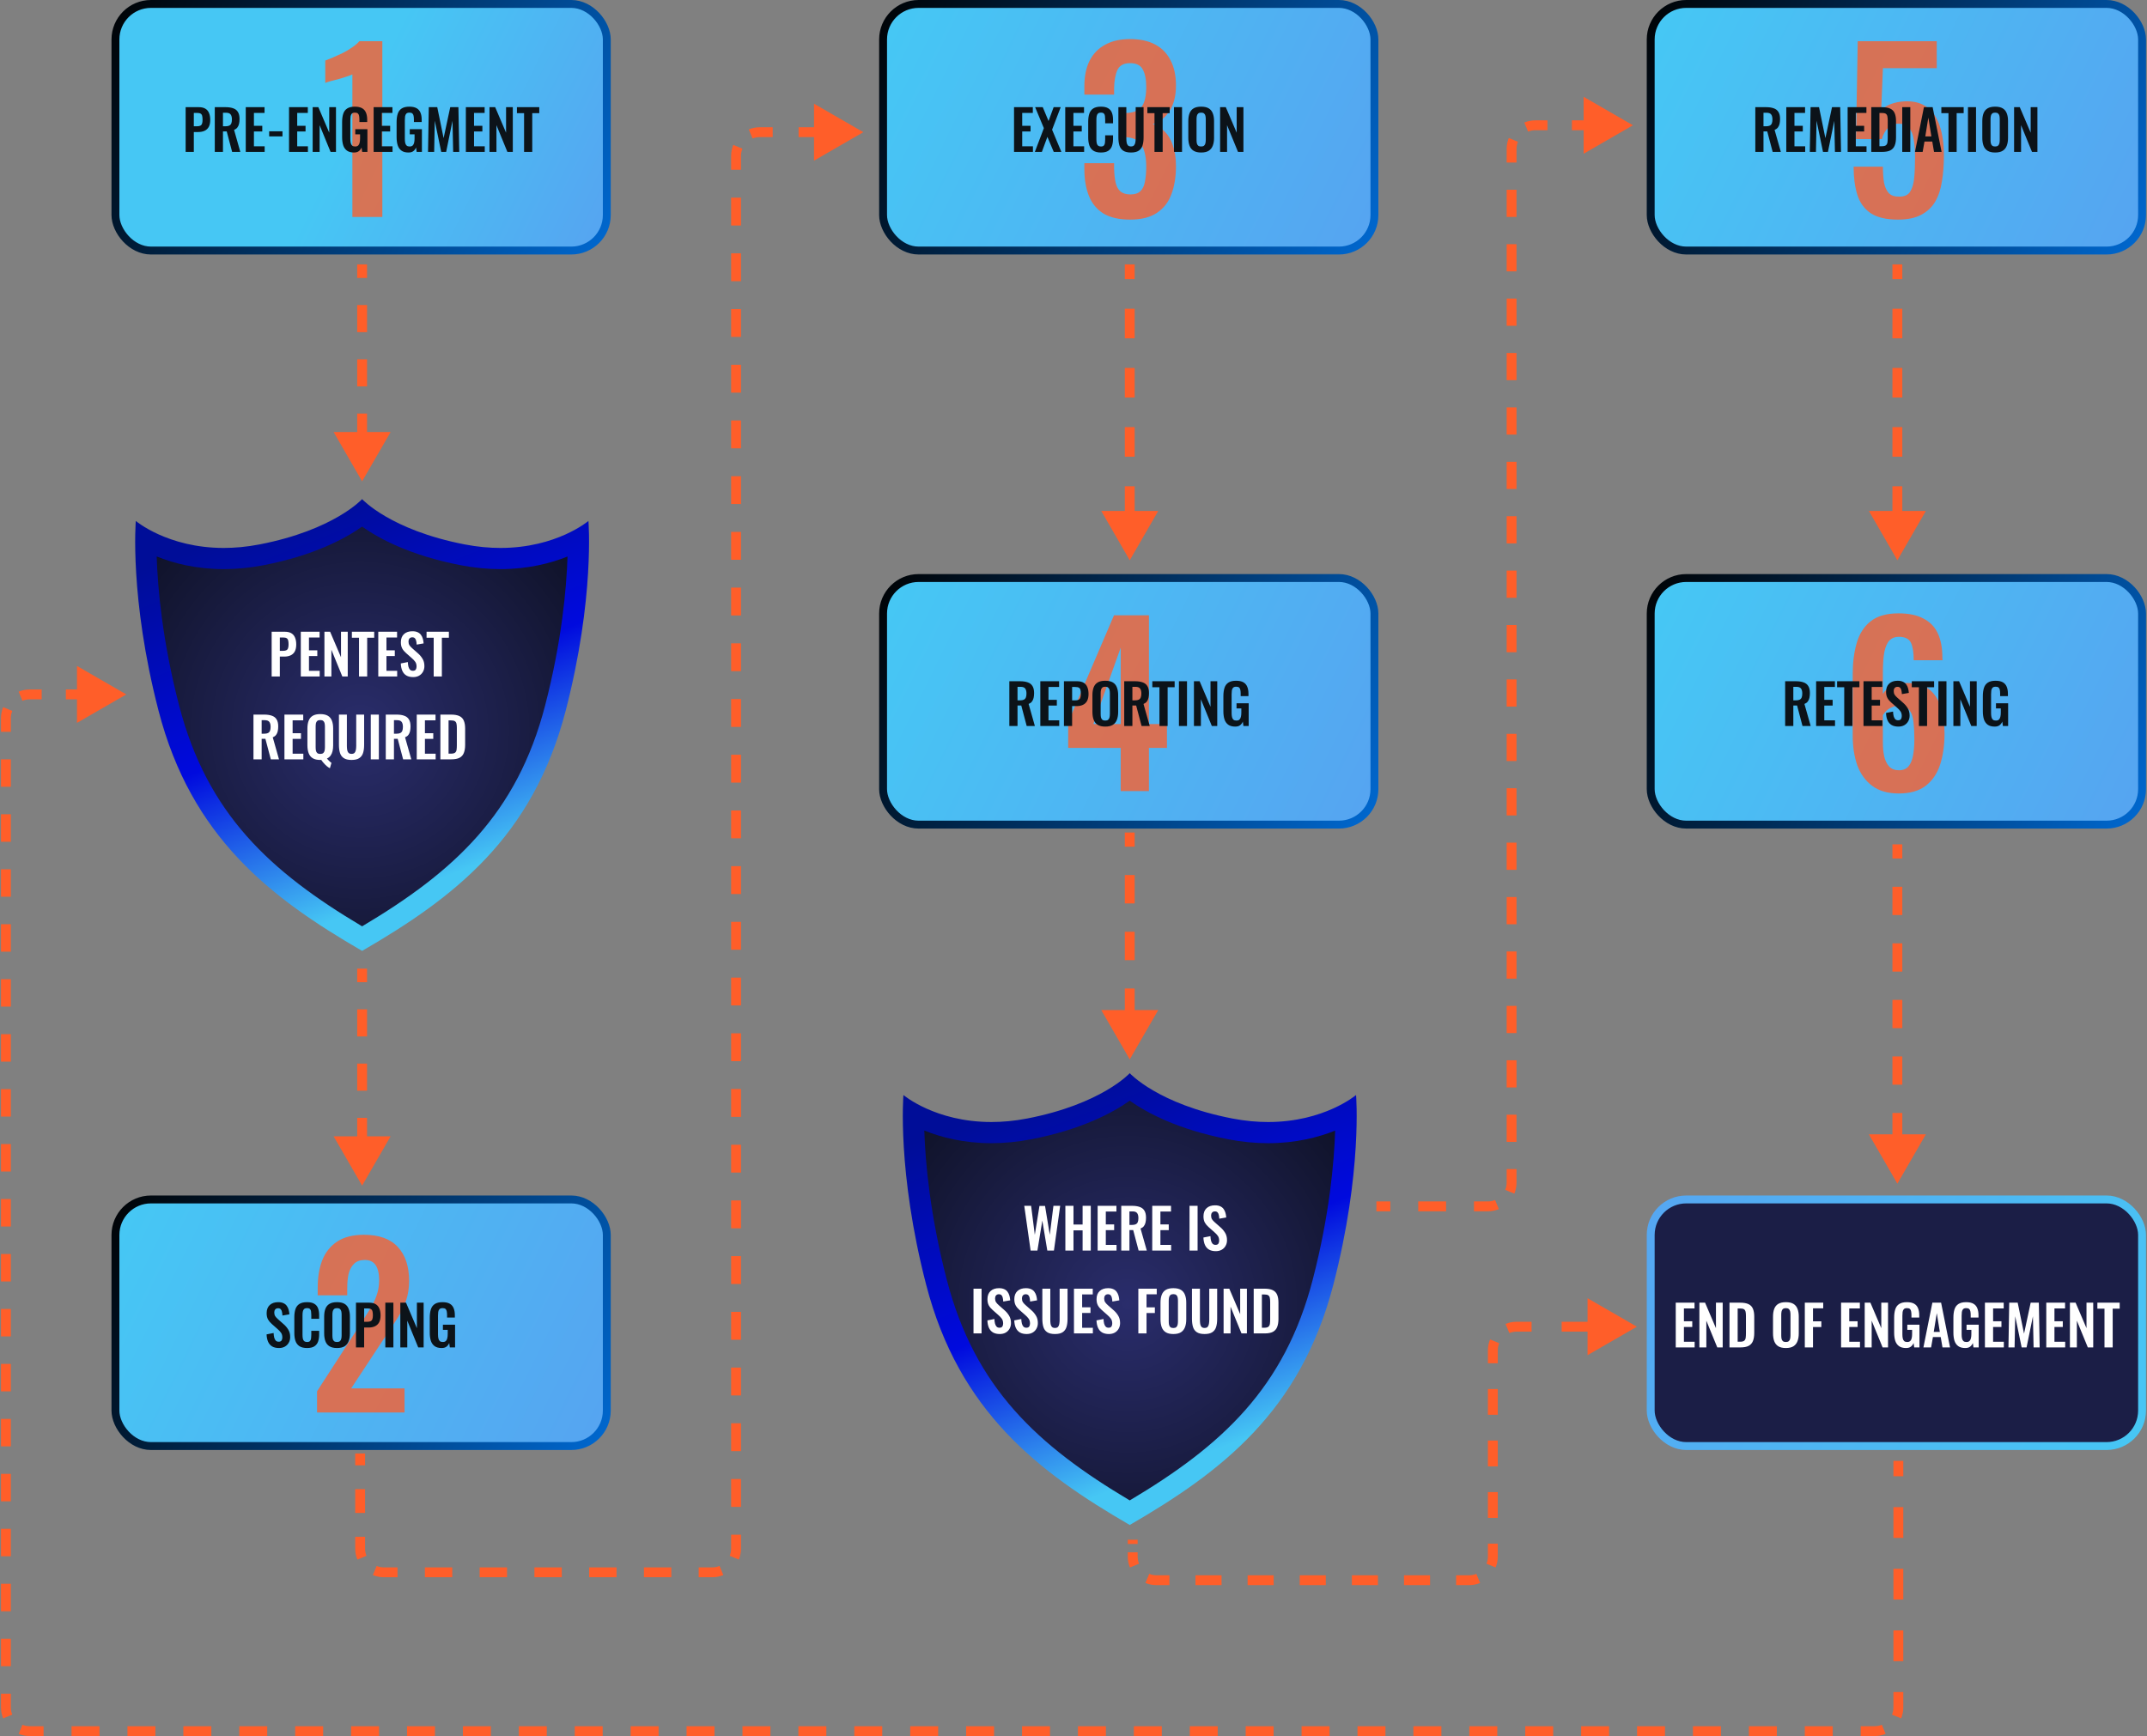
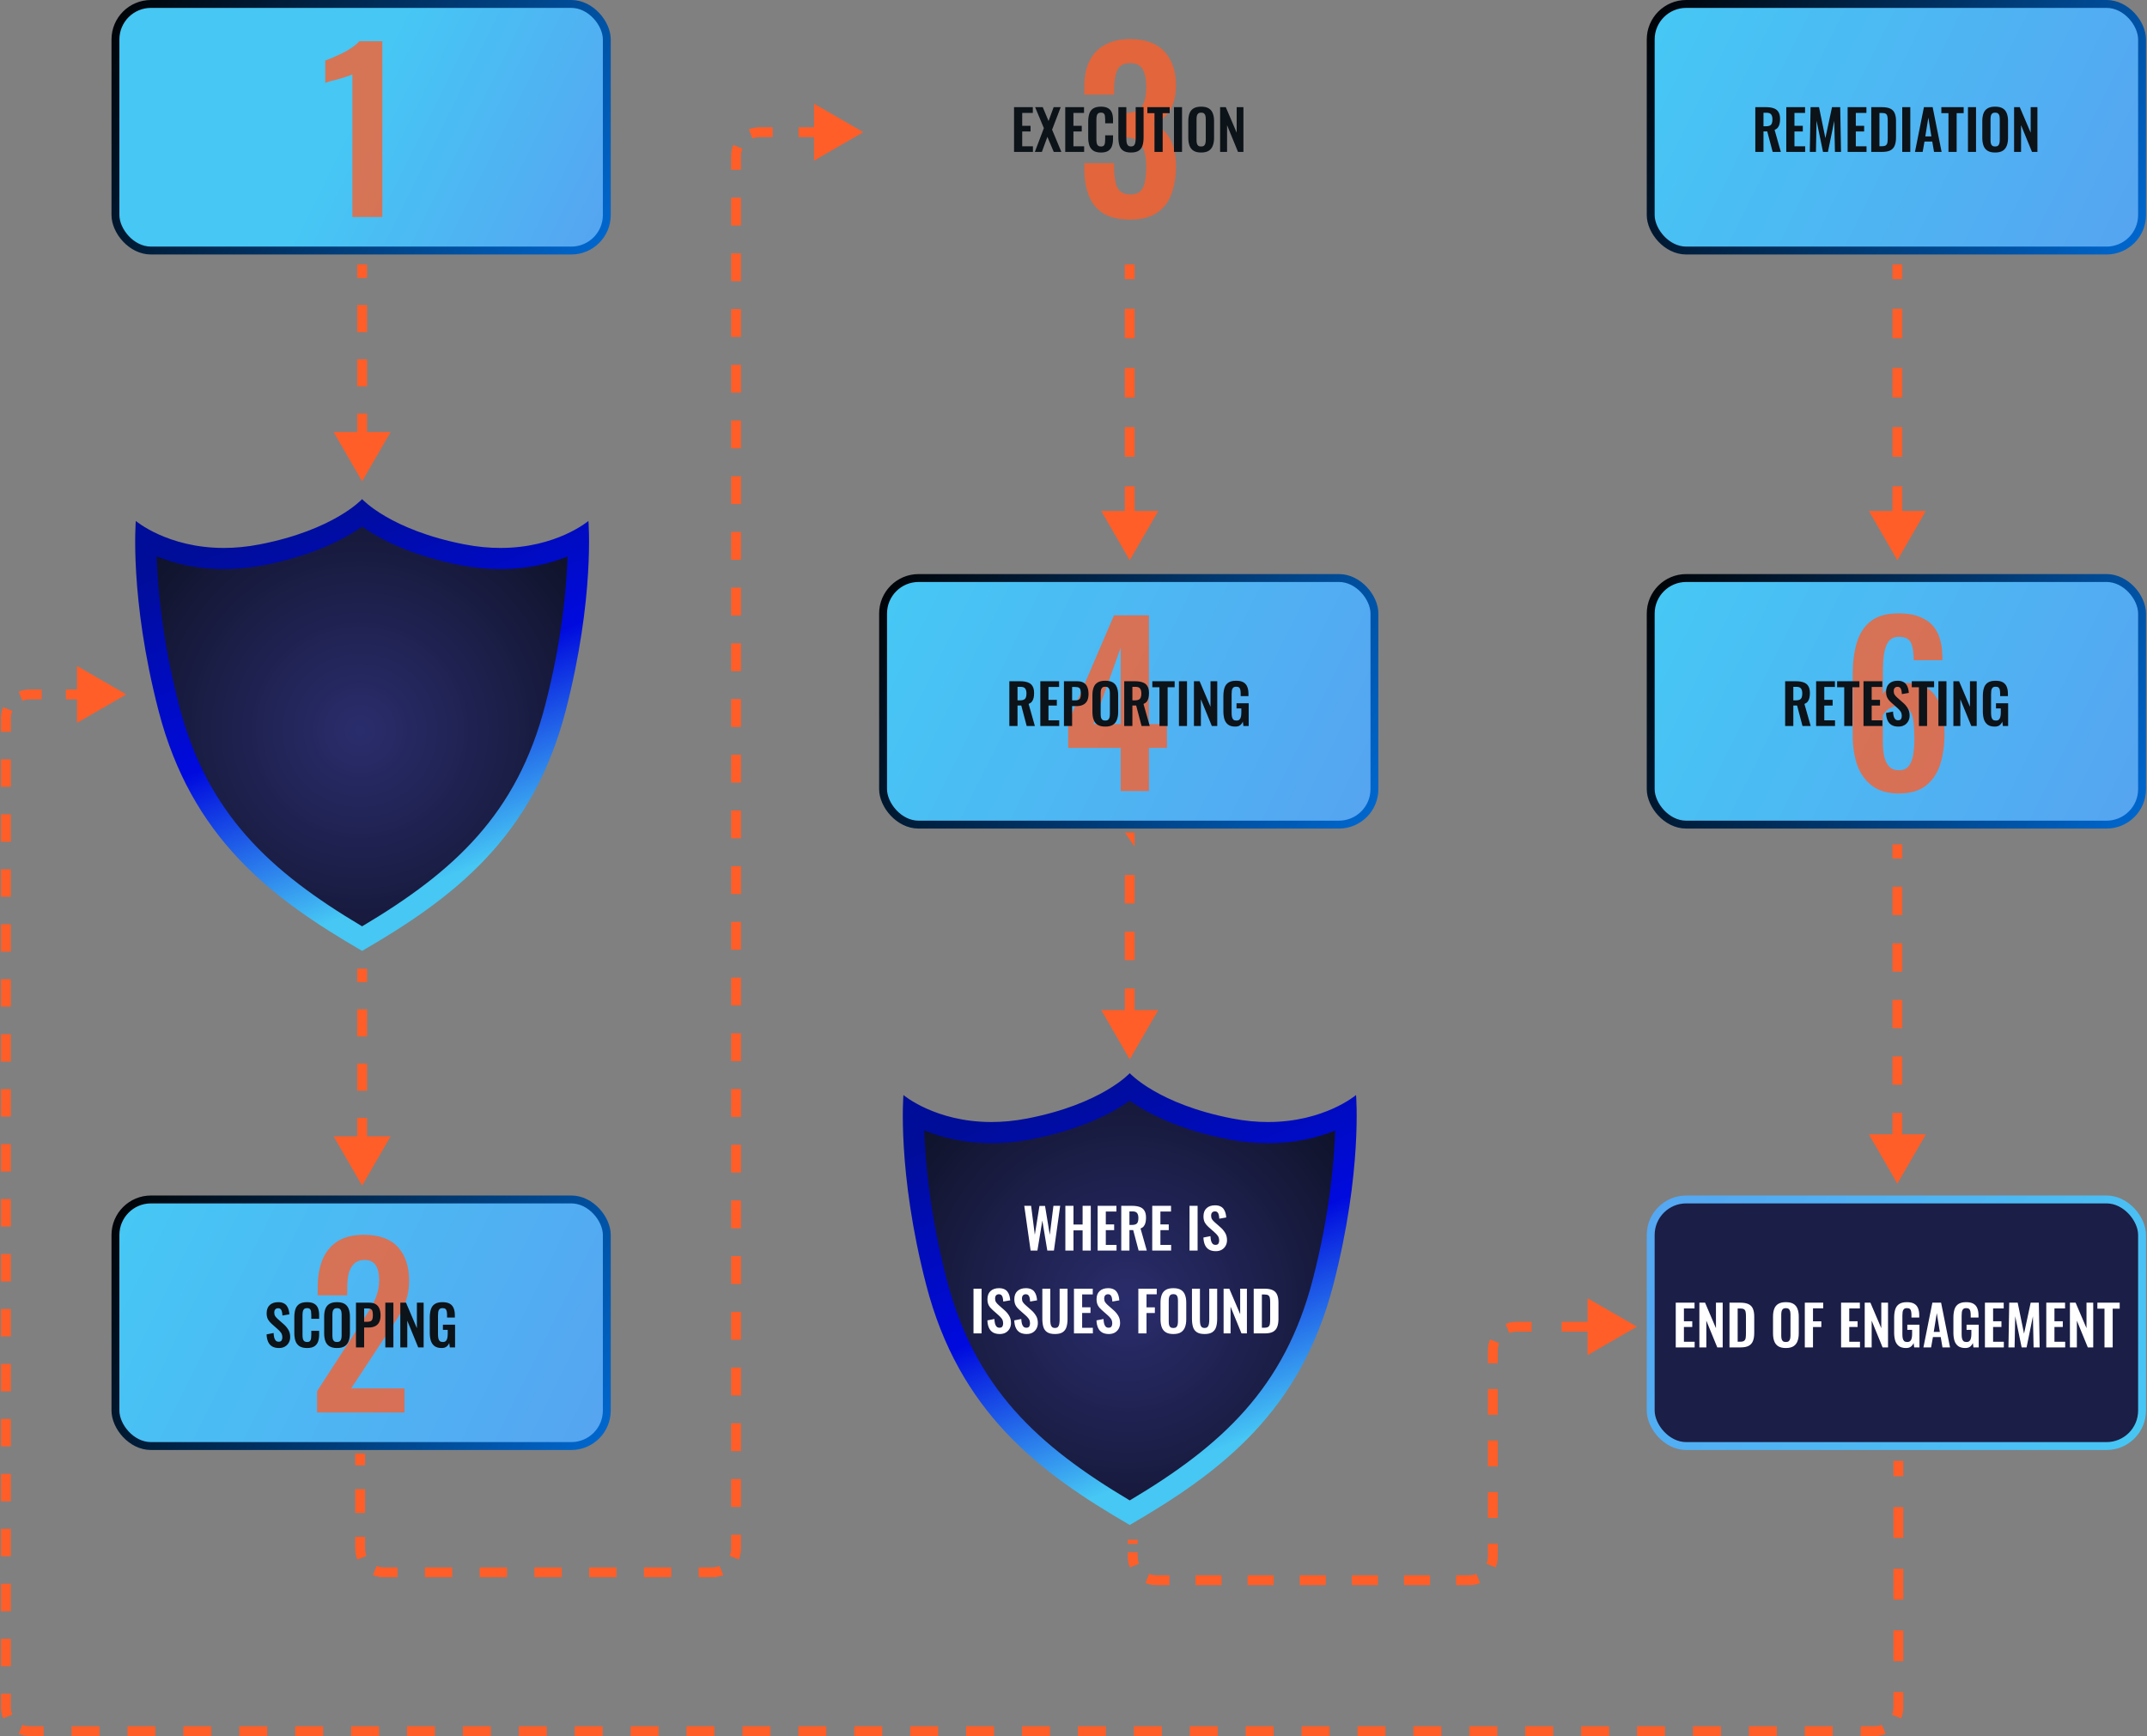
<svg xmlns="http://www.w3.org/2000/svg" width="1088" height="880" viewBox="0 0 1088 880" fill="none">
  <rect x="0" y="0" width="1088" height="880" fill="#808080" stroke="none" />
  <rect x="58.5" y="2" width="249" height="125" rx="18" fill="url(#paint0_linear_12905_5025)" stroke="url(#paint1_linear_12905_5025)" stroke-width="4" />
-   <rect x="447.5" y="2" width="249" height="125" rx="18" fill="url(#paint2_linear_12905_5025)" stroke="url(#paint3_linear_12905_5025)" stroke-width="4" />
  <rect x="836.5" y="2" width="249" height="125" rx="18" fill="url(#paint4_linear_12905_5025)" stroke="url(#paint5_linear_12905_5025)" stroke-width="4" />
  <rect x="836.5" y="293" width="249" height="125" rx="18" fill="url(#paint6_linear_12905_5025)" stroke="url(#paint7_linear_12905_5025)" stroke-width="4" />
  <rect x="836.5" y="608" width="249" height="125" rx="18" fill="#1B1E46" stroke="url(#paint8_linear_12905_5025)" stroke-width="4" />
  <rect x="447.5" y="293" width="249" height="125" rx="18" fill="url(#paint9_linear_12905_5025)" stroke="url(#paint10_linear_12905_5025)" stroke-width="4" />
  <rect x="58.5" y="608" width="249" height="125" rx="18" fill="url(#paint11_linear_12905_5025)" stroke="url(#paint12_linear_12905_5025)" stroke-width="4" />
  <path opacity="0.77" d="M178.572 110V37.73C178.132 37.95 177.252 38.28 175.932 38.72C174.685 39.16 173.292 39.6 171.752 40.04C170.212 40.407 168.782 40.773 167.462 41.14C166.215 41.507 165.335 41.8 164.822 42.02V30.69C165.849 30.323 167.132 29.81 168.672 29.15C170.212 28.49 171.825 27.757 173.512 26.95C175.272 26.07 176.885 25.117 178.352 24.09C179.892 23.063 181.139 22 182.092 20.9H193.752V110H178.572Z" fill="#FF5E29" />
  <path opacity="0.77" d="M572.715 111.32C567.142 111.32 562.632 110.293 559.185 108.24C555.812 106.113 553.355 103.143 551.815 99.33C550.275 95.443 549.505 90.933 549.505 85.8V82.72H564.575C564.575 82.94 564.575 83.307 564.575 83.82C564.575 84.333 564.575 84.847 564.575 85.36C564.648 88.147 564.905 90.53 565.345 92.51C565.785 94.49 566.592 95.993 567.765 97.02C569.012 98.047 570.698 98.56 572.825 98.56C575.098 98.56 576.785 98.01 577.885 96.91C579.058 95.81 579.828 94.197 580.195 92.07C580.635 89.943 580.855 87.413 580.855 84.48C580.855 79.933 580.122 76.377 578.655 73.81C577.262 71.17 574.512 69.74 570.405 69.52C570.258 69.52 569.892 69.52 569.305 69.52C568.792 69.52 568.315 69.52 567.875 69.52V57.31C568.242 57.31 568.608 57.31 568.975 57.31C569.415 57.31 569.818 57.31 570.185 57.31C574.218 57.237 577.005 56.173 578.545 54.12C580.085 51.993 580.855 48.62 580.855 44C580.855 40.26 580.268 37.327 579.095 35.2C577.995 33.073 575.832 32.01 572.605 32.01C569.452 32.01 567.325 33.183 566.225 35.53C565.198 37.877 564.648 40.92 564.575 44.66C564.575 45.173 564.575 45.723 564.575 46.31C564.575 46.823 564.575 47.373 564.575 47.96H549.505V43.67C549.505 38.61 550.385 34.32 552.145 30.8C553.978 27.207 556.618 24.493 560.065 22.66C563.512 20.753 567.692 19.8 572.605 19.8C577.665 19.8 581.918 20.717 585.365 22.55C588.812 24.383 591.415 27.06 593.175 30.58C595.008 34.027 595.925 38.28 595.925 43.34C595.925 48.62 594.825 52.947 592.625 56.32C590.425 59.693 587.602 61.893 584.155 62.92C586.502 63.653 588.555 64.937 590.315 66.77C592.075 68.53 593.432 70.877 594.385 73.81C595.412 76.67 595.925 80.153 595.925 84.26C595.925 89.613 595.155 94.343 593.615 98.45C592.148 102.483 589.692 105.637 586.245 107.91C582.872 110.183 578.362 111.32 572.715 111.32Z" fill="#FF5E29" />
-   <path opacity="0.77" d="M961.766 111.32C955.826 111.32 951.206 110.22 947.906 108.02C944.679 105.82 942.443 102.703 941.196 98.67C939.949 94.637 939.326 89.907 939.326 84.48H954.176C954.176 87.487 954.359 90.163 954.726 92.51C955.166 94.783 955.973 96.58 957.146 97.9C958.393 99.147 960.189 99.733 962.536 99.66C965.103 99.66 966.899 98.853 967.926 97.24C969.026 95.553 969.723 93.243 970.016 90.31C970.309 87.303 970.456 83.82 970.456 79.86C970.456 76.413 970.236 73.407 969.796 70.84C969.429 68.273 968.659 66.293 967.486 64.9C966.313 63.433 964.479 62.7 961.986 62.7C959.859 62.7 958.099 63.433 956.706 64.9C955.313 66.293 954.286 68.163 953.626 70.51H940.536L941.416 20.9H981.456V34.54H954.176L953.296 55.99C954.396 54.67 955.973 53.607 958.026 52.8C960.153 51.993 962.499 51.517 965.066 51.37C969.759 51.15 973.573 52.14 976.506 54.34C979.439 56.54 981.603 59.73 982.996 63.91C984.389 68.09 985.086 73.077 985.086 78.87C985.086 83.563 984.756 87.89 984.096 91.85C983.509 95.81 982.373 99.257 980.686 102.19C978.999 105.05 976.616 107.287 973.536 108.9C970.529 110.513 966.606 111.32 961.766 111.32Z" fill="#FF5E29" />
  <path opacity="0.77" d="M962.188 402.21C956.688 402.21 952.215 400.927 948.768 398.36C945.322 395.793 942.792 392.31 941.178 387.91C939.638 383.437 938.868 378.45 938.868 372.95V341.71C938.868 335.917 939.528 330.71 940.848 326.09C942.168 321.397 944.515 317.693 947.888 314.98C951.262 312.267 955.992 310.91 962.078 310.91C967.285 310.91 971.502 311.79 974.728 313.55C978.028 315.237 980.448 317.73 981.988 321.03C983.528 324.33 984.298 328.4 984.298 333.24C984.298 333.46 984.298 333.717 984.298 334.01C984.372 334.23 984.408 334.45 984.408 334.67H969.778C969.778 330.71 969.302 327.74 968.348 325.76C967.395 323.78 965.342 322.79 962.188 322.79C960.282 322.79 958.742 323.377 957.568 324.55C956.395 325.723 955.515 327.667 954.928 330.38C954.415 333.02 954.158 336.577 954.158 341.05V351.72C955.185 350.033 956.725 348.713 958.778 347.76C960.905 346.733 963.362 346.22 966.148 346.22C970.988 346.147 974.802 347.21 977.588 349.41C980.375 351.61 982.355 354.653 983.528 358.54C984.775 362.427 985.398 366.863 985.398 371.85C985.398 377.643 984.665 382.85 983.198 387.47C981.732 392.017 979.312 395.61 975.938 398.25C972.565 400.89 967.982 402.21 962.188 402.21ZM962.298 390.44C964.425 390.44 966.038 389.78 967.138 388.46C968.238 387.14 969.008 385.307 969.448 382.96C969.888 380.613 970.108 377.863 970.108 374.71C970.108 371.483 969.962 368.623 969.668 366.13C969.448 363.563 968.788 361.547 967.688 360.08C966.588 358.54 964.755 357.77 962.188 357.77C960.942 357.77 959.768 358.027 958.668 358.54C957.642 358.98 956.725 359.567 955.918 360.3C955.185 361.033 954.598 361.767 954.158 362.5V376.47C954.158 378.963 954.378 381.273 954.818 383.4C955.332 385.527 956.175 387.25 957.348 388.57C958.595 389.817 960.245 390.44 962.298 390.44Z" fill="#FF5E29" />
  <path opacity="0.77" d="M567.925 401V379.11H541.305V366.13L564.515 311.9H582.225V367.01H591.355V379.11H582.225V401H567.925ZM554.065 367.01H567.925V328.29L554.065 367.01Z" fill="#FF5E29" />
  <path opacity="0.77" d="M160.671 716V705.22L182.671 671.23C184.284 668.737 185.788 666.353 187.181 664.08C188.648 661.807 189.821 659.46 190.701 657.04C191.654 654.547 192.131 651.833 192.131 648.9C192.131 645.6 191.544 643.07 190.371 641.31C189.198 639.55 187.364 638.67 184.871 638.67C182.524 638.67 180.691 639.33 179.371 640.65C178.051 641.97 177.134 643.693 176.621 645.82C176.181 647.947 175.961 650.293 175.961 652.86V656.6H161.001V652.64C161.001 647.36 161.771 642.74 163.311 638.78C164.924 634.747 167.454 631.593 170.901 629.32C174.348 627.047 178.858 625.91 184.431 625.91C192.058 625.91 197.778 627.963 201.591 632.07C205.404 636.177 207.311 641.897 207.311 649.23C207.311 652.897 206.798 656.233 205.771 659.24C204.744 662.173 203.388 664.997 201.701 667.71C200.014 670.423 198.181 673.21 196.201 676.07L177.941 703.79H205.001V716H160.671Z" fill="#FF5E29" />
-   <path d="M94.077 77V54.32H100.741C102.104 54.32 103.205 54.572 104.045 55.076C104.904 55.58 105.529 56.317 105.921 57.288C106.332 58.24 106.537 59.397 106.537 60.76C106.537 62.235 106.285 63.429 105.781 64.344C105.277 65.24 104.568 65.893 103.653 66.304C102.757 66.715 101.693 66.92 100.461 66.92H98.221V77H94.077ZM98.221 64.008H99.789C100.536 64.008 101.114 63.905 101.525 63.7C101.954 63.476 102.244 63.131 102.393 62.664C102.561 62.179 102.645 61.535 102.645 60.732C102.645 59.911 102.58 59.248 102.449 58.744C102.337 58.221 102.076 57.839 101.665 57.596C101.273 57.353 100.648 57.232 99.789 57.232H98.221V64.008ZM108.843 77V54.32H114.275C115.805 54.32 117.093 54.507 118.139 54.88C119.203 55.235 120.005 55.851 120.547 56.728C121.107 57.605 121.387 58.8 121.387 60.312C121.387 61.227 121.303 62.048 121.135 62.776C120.967 63.504 120.677 64.129 120.267 64.652C119.875 65.156 119.324 65.548 118.615 65.828L121.779 77H117.635L114.891 66.612H112.987V77H108.843ZM112.987 64.008H114.275C115.077 64.008 115.712 63.896 116.179 63.672C116.664 63.429 117.009 63.056 117.215 62.552C117.42 62.029 117.523 61.367 117.523 60.564C117.523 59.425 117.308 58.576 116.879 58.016C116.468 57.437 115.675 57.148 114.499 57.148H112.987V64.008ZM124.538 77V54.32H134.058V57.232H128.682V63.756H132.91V66.64H128.682V74.144H134.114V77H124.538ZM136.403 69.132V66.556H143.151V69.132H136.403ZM146.468 77V54.32H155.988V57.232H150.612V63.756H154.84V66.64H150.612V74.144H156.044V77H146.468ZM158.444 77V54.32H161.328L166.844 67.256V54.32H170.26V77H167.516L161.972 63.448V77H158.444ZM179.386 77.308C177.893 77.308 176.707 76.991 175.83 76.356C174.953 75.721 174.318 74.825 173.926 73.668C173.553 72.492 173.366 71.111 173.366 69.524V61.908C173.366 60.284 173.553 58.884 173.926 57.708C174.299 56.532 174.953 55.636 175.886 55.02C176.838 54.385 178.145 54.068 179.806 54.068C181.355 54.068 182.587 54.329 183.502 54.852C184.417 55.375 185.07 56.131 185.462 57.12C185.873 58.091 186.078 59.276 186.078 60.676V61.852H182.13V60.564C182.13 59.836 182.074 59.211 181.962 58.688C181.869 58.165 181.663 57.773 181.346 57.512C181.047 57.232 180.553 57.092 179.862 57.092C179.134 57.092 178.602 57.269 178.266 57.624C177.949 57.979 177.743 58.445 177.65 59.024C177.575 59.603 177.538 60.237 177.538 60.928V70.42C177.538 71.204 177.603 71.885 177.734 72.464C177.865 73.043 178.107 73.491 178.462 73.808C178.817 74.107 179.321 74.256 179.974 74.256C180.646 74.256 181.159 74.088 181.514 73.752C181.869 73.416 182.111 72.949 182.242 72.352C182.391 71.755 182.466 71.045 182.466 70.224V68.096H180.03V65.492H186.19V77H183.53L183.222 74.76C182.923 75.507 182.466 76.123 181.85 76.608C181.253 77.075 180.431 77.308 179.386 77.308ZM189.343 77V54.32H198.863V57.232H193.487V63.756H197.715V66.64H193.487V74.144H198.919V77H189.343ZM207.003 77.308C205.51 77.308 204.325 76.991 203.447 76.356C202.57 75.721 201.935 74.825 201.543 73.668C201.17 72.492 200.983 71.111 200.983 69.524V61.908C200.983 60.284 201.17 58.884 201.543 57.708C201.917 56.532 202.57 55.636 203.503 55.02C204.455 54.385 205.762 54.068 207.423 54.068C208.973 54.068 210.205 54.329 211.119 54.852C212.034 55.375 212.687 56.131 213.079 57.12C213.49 58.091 213.695 59.276 213.695 60.676V61.852H209.747V60.564C209.747 59.836 209.691 59.211 209.579 58.688C209.486 58.165 209.281 57.773 208.963 57.512C208.665 57.232 208.17 57.092 207.479 57.092C206.751 57.092 206.219 57.269 205.883 57.624C205.566 57.979 205.361 58.445 205.267 59.024C205.193 59.603 205.155 60.237 205.155 60.928V70.42C205.155 71.204 205.221 71.885 205.351 72.464C205.482 73.043 205.725 73.491 206.079 73.808C206.434 74.107 206.938 74.256 207.591 74.256C208.263 74.256 208.777 74.088 209.131 73.752C209.486 73.416 209.729 72.949 209.859 72.352C210.009 71.755 210.083 71.045 210.083 70.224V68.096H207.647V65.492H213.807V77H211.147L210.839 74.76C210.541 75.507 210.083 76.123 209.467 76.608C208.87 77.075 208.049 77.308 207.003 77.308ZM216.904 77L217.296 54.32H221.58L224.8 70.028L228.16 54.32H232.304L232.724 77H229.644L229.308 61.236L226.088 77H223.596L220.32 61.18L220.012 77H216.904ZM236.073 77V54.32H245.593V57.232H240.217V63.756H244.445V66.64H240.217V74.144H245.649V77H236.073ZM248.05 77V54.32H250.934L256.45 67.256V54.32H259.866V77H257.122L251.578 63.448V77H248.05ZM265.576 77V57.372H261.964V54.32H273.276V57.372H269.72V77H265.576Z" fill="#0C1319" />
  <path d="M513.866 77V54.32H523.386V57.232H518.01V63.756H522.238V66.64H518.01V74.144H523.442V77H513.866ZM524.415 77L528.979 64.96L524.555 54.32H528.419L531.359 61.348L533.935 54.32H537.519L533.151 65.744L537.855 77H533.991L530.771 69.384L527.971 77H524.415ZM539.815 77V54.32H549.335V57.232H543.959V63.756H548.187V66.64H543.959V74.144H549.391V77H539.815ZM557.896 77.308C556.235 77.308 554.928 76.981 553.976 76.328C553.043 75.675 552.389 74.788 552.016 73.668C551.643 72.529 551.456 71.223 551.456 69.748V61.656C551.456 60.107 551.643 58.763 552.016 57.624C552.389 56.485 553.043 55.608 553.976 54.992C554.928 54.376 556.235 54.068 557.896 54.068C559.464 54.068 560.687 54.339 561.564 54.88C562.46 55.403 563.095 56.159 563.468 57.148C563.841 58.137 564.028 59.285 564.028 60.592V62.496H560.052V60.536C560.052 59.901 560.015 59.323 559.94 58.8C559.884 58.277 559.707 57.867 559.408 57.568C559.128 57.251 558.633 57.092 557.924 57.092C557.215 57.092 556.692 57.26 556.356 57.596C556.039 57.913 555.833 58.352 555.74 58.912C555.647 59.453 555.6 60.069 555.6 60.76V70.616C555.6 71.437 555.665 72.119 555.796 72.66C555.927 73.183 556.16 73.584 556.496 73.864C556.851 74.125 557.327 74.256 557.924 74.256C558.615 74.256 559.1 74.097 559.38 73.78C559.679 73.444 559.865 73.005 559.94 72.464C560.015 71.923 560.052 71.316 560.052 70.644V68.6H564.028V70.42C564.028 71.764 563.851 72.959 563.496 74.004C563.141 75.031 562.516 75.843 561.62 76.44C560.743 77.019 559.501 77.308 557.896 77.308ZM573.129 77.308C571.449 77.308 570.142 77 569.209 76.384C568.276 75.768 567.632 74.891 567.277 73.752C566.922 72.613 566.745 71.251 566.745 69.664V54.32H570.777V70.14C570.777 70.849 570.824 71.521 570.917 72.156C571.01 72.772 571.225 73.276 571.561 73.668C571.916 74.041 572.438 74.228 573.129 74.228C573.857 74.228 574.38 74.041 574.697 73.668C575.033 73.276 575.248 72.772 575.341 72.156C575.453 71.521 575.509 70.849 575.509 70.14V54.32H579.513V69.664C579.513 71.251 579.336 72.613 578.981 73.752C578.626 74.891 577.982 75.768 577.049 76.384C576.134 77 574.828 77.308 573.129 77.308ZM585.04 77V57.372H581.428V54.32H592.74V57.372H589.184V77H585.04ZM594.916 77V54.32H599.004V77H594.916ZM608.675 77.308C607.069 77.308 605.791 77.009 604.839 76.412C603.887 75.815 603.205 74.956 602.795 73.836C602.384 72.716 602.179 71.391 602.179 69.86V61.376C602.179 59.845 602.384 58.539 602.795 57.456C603.205 56.355 603.887 55.515 604.839 54.936C605.791 54.357 607.069 54.068 608.675 54.068C610.317 54.068 611.605 54.357 612.539 54.936C613.491 55.515 614.172 56.355 614.583 57.456C615.012 58.539 615.227 59.845 615.227 61.376V69.888C615.227 71.4 615.012 72.716 614.583 73.836C614.172 74.937 613.491 75.796 612.539 76.412C611.605 77.009 610.317 77.308 608.675 77.308ZM608.675 74.256C609.365 74.256 609.869 74.107 610.187 73.808C610.523 73.509 610.747 73.099 610.859 72.576C610.971 72.053 611.027 71.484 611.027 70.868V60.424C611.027 59.789 610.971 59.22 610.859 58.716C610.747 58.212 610.523 57.82 610.187 57.54C609.869 57.241 609.365 57.092 608.675 57.092C608.021 57.092 607.527 57.241 607.191 57.54C606.855 57.82 606.631 58.212 606.519 58.716C606.407 59.22 606.351 59.789 606.351 60.424V70.868C606.351 71.484 606.397 72.053 606.491 72.576C606.603 73.099 606.827 73.509 607.163 73.808C607.499 74.107 608.003 74.256 608.675 74.256ZM618.292 77V54.32H621.176L626.692 67.256V54.32H630.108V77H627.364L621.82 63.448V77H618.292Z" fill="#0C1319" />
  <path d="M889.509 77V54.32H894.941C896.471 54.32 897.759 54.507 898.805 54.88C899.869 55.235 900.671 55.851 901.213 56.728C901.773 57.605 902.053 58.8 902.053 60.312C902.053 61.227 901.969 62.048 901.801 62.776C901.633 63.504 901.343 64.129 900.933 64.652C900.541 65.156 899.99 65.548 899.281 65.828L902.445 77H898.301L895.557 66.612H893.653V77H889.509ZM893.653 64.008H894.941C895.743 64.008 896.378 63.896 896.845 63.672C897.33 63.429 897.675 63.056 897.881 62.552C898.086 62.029 898.189 61.367 898.189 60.564C898.189 59.425 897.974 58.576 897.545 58.016C897.134 57.437 896.341 57.148 895.165 57.148H893.653V64.008ZM905.204 77V54.32H914.724V57.232H909.348V63.756H913.576V66.64H909.348V74.144H914.78V77H905.204ZM917.125 77L917.517 54.32H921.801L925.021 70.028L928.381 54.32H932.525L932.945 77H929.865L929.529 61.236L926.309 77H923.817L920.541 61.18L920.233 77H917.125ZM936.294 77V54.32H945.814V57.232H940.438V63.756H944.666V66.64H940.438V74.144H945.87V77H936.294ZM948.271 77V54.32H953.619C955.467 54.32 956.904 54.572 957.931 55.076C958.976 55.58 959.713 56.355 960.143 57.4C960.591 58.445 960.815 59.771 960.815 61.376V69.664C960.815 71.307 960.591 72.679 960.143 73.78C959.713 74.863 958.985 75.675 957.959 76.216C956.951 76.739 955.56 77 953.787 77H948.271ZM952.415 74.116H953.675C954.627 74.116 955.308 73.948 955.719 73.612C956.129 73.276 956.381 72.791 956.475 72.156C956.568 71.503 956.615 70.709 956.615 69.776V61.096C956.615 60.181 956.549 59.444 956.419 58.884C956.288 58.324 956.017 57.913 955.607 57.652C955.196 57.391 954.533 57.26 953.619 57.26H952.415V74.116ZM963.968 77V54.32H968.056V77H963.968ZM970.419 77L974.955 54.32H979.379L983.915 77H980.079L979.183 71.764H975.235L974.311 77H970.419ZM975.655 69.132H978.735L977.195 59.612L975.655 69.132ZM987.398 77V57.372H983.786V54.32H995.098V57.372H991.542V77H987.398ZM997.273 77V54.32H1001.36V77H997.273ZM1011.03 77.308C1009.43 77.308 1008.15 77.009 1007.2 76.412C1006.24 75.815 1005.56 74.956 1005.15 73.836C1004.74 72.716 1004.54 71.391 1004.54 69.86V61.376C1004.54 59.845 1004.74 58.539 1005.15 57.456C1005.56 56.355 1006.24 55.515 1007.2 54.936C1008.15 54.357 1009.43 54.068 1011.03 54.068C1012.67 54.068 1013.96 54.357 1014.9 54.936C1015.85 55.515 1016.53 56.355 1016.94 57.456C1017.37 58.539 1017.58 59.845 1017.58 61.376V69.888C1017.58 71.4 1017.37 72.716 1016.94 73.836C1016.53 74.937 1015.85 75.796 1014.9 76.412C1013.96 77.009 1012.67 77.308 1011.03 77.308ZM1011.03 74.256C1011.72 74.256 1012.23 74.107 1012.54 73.808C1012.88 73.509 1013.1 73.099 1013.22 72.576C1013.33 72.053 1013.38 71.484 1013.38 70.868V60.424C1013.38 59.789 1013.33 59.22 1013.22 58.716C1013.1 58.212 1012.88 57.82 1012.54 57.54C1012.23 57.241 1011.72 57.092 1011.03 57.092C1010.38 57.092 1009.88 57.241 1009.55 57.54C1009.21 57.82 1008.99 58.212 1008.88 58.716C1008.76 59.22 1008.71 59.789 1008.71 60.424V70.868C1008.71 71.484 1008.75 72.053 1008.85 72.576C1008.96 73.099 1009.18 73.509 1009.52 73.808C1009.86 74.107 1010.36 74.256 1011.03 74.256ZM1020.65 77V54.32H1023.53L1029.05 67.256V54.32H1032.47V77H1029.72L1024.18 63.448V77H1020.65Z" fill="#0C1319" />
  <path d="M904.63 368V345.32H910.062C911.593 345.32 912.881 345.507 913.926 345.88C914.99 346.235 915.793 346.851 916.334 347.728C916.894 348.605 917.174 349.8 917.174 351.312C917.174 352.227 917.09 353.048 916.922 353.776C916.754 354.504 916.465 355.129 916.054 355.652C915.662 356.156 915.111 356.548 914.402 356.828L917.566 368H913.422L910.678 357.612H908.774V368H904.63ZM908.774 355.008H910.062C910.865 355.008 911.499 354.896 911.966 354.672C912.451 354.429 912.797 354.056 913.002 353.552C913.207 353.029 913.31 352.367 913.31 351.564C913.31 350.425 913.095 349.576 912.666 349.016C912.255 348.437 911.462 348.148 910.286 348.148H908.774V355.008ZM920.325 368V345.32H929.845V348.232H924.469V354.756H928.697V357.64H924.469V365.144H929.901V368H920.325ZM934.57 368V348.372H930.958V345.32H942.27V348.372H938.714V368H934.57ZM944.333 368V345.32H953.853V348.232H948.477V354.756H952.705V357.64H948.477V365.144H953.909V368H944.333ZM962.022 368.308C960.659 368.308 959.52 368.047 958.606 367.524C957.691 366.983 957 366.199 956.534 365.172C956.067 364.145 955.806 362.885 955.75 361.392L959.306 360.692C959.343 361.569 959.446 362.344 959.614 363.016C959.8 363.688 960.071 364.211 960.426 364.584C960.799 364.939 961.284 365.116 961.882 365.116C962.554 365.116 963.03 364.92 963.31 364.528C963.59 364.117 963.73 363.604 963.73 362.988C963.73 361.999 963.506 361.187 963.058 360.552C962.61 359.917 962.012 359.283 961.266 358.648L958.41 356.128C957.607 355.437 956.963 354.672 956.478 353.832C956.011 352.973 955.778 351.919 955.778 350.668C955.778 348.876 956.3 347.495 957.346 346.524C958.391 345.553 959.819 345.068 961.63 345.068C962.694 345.068 963.58 345.236 964.29 345.572C964.999 345.889 965.559 346.337 965.97 346.916C966.399 347.495 966.716 348.157 966.922 348.904C967.127 349.632 967.258 350.407 967.314 351.228L963.786 351.844C963.748 351.135 963.664 350.5 963.534 349.94C963.422 349.38 963.207 348.941 962.89 348.624C962.591 348.307 962.143 348.148 961.546 348.148C960.93 348.148 960.454 348.353 960.118 348.764C959.8 349.156 959.642 349.651 959.642 350.248C959.642 351.013 959.8 351.648 960.118 352.152C960.435 352.637 960.892 353.141 961.49 353.664L964.318 356.156C965.251 356.94 966.044 357.864 966.698 358.928C967.37 359.973 967.706 361.243 967.706 362.736C967.706 363.819 967.463 364.78 966.978 365.62C966.511 366.46 965.848 367.123 964.99 367.608C964.15 368.075 963.16 368.308 962.022 368.308ZM972.414 368V348.372H968.802V345.32H980.114V348.372H976.558V368H972.414ZM982.289 368V345.32H986.377V368H982.289ZM989.888 368V345.32H992.772L998.288 358.256V345.32H1001.7V368H998.96L993.416 354.448V368H989.888ZM1010.83 368.308C1009.34 368.308 1008.15 367.991 1007.27 367.356C1006.4 366.721 1005.76 365.825 1005.37 364.668C1005 363.492 1004.81 362.111 1004.81 360.524V352.908C1004.81 351.284 1005 349.884 1005.37 348.708C1005.74 347.532 1006.4 346.636 1007.33 346.02C1008.28 345.385 1009.59 345.068 1011.25 345.068C1012.8 345.068 1014.03 345.329 1014.95 345.852C1015.86 346.375 1016.51 347.131 1016.91 348.12C1017.32 349.091 1017.52 350.276 1017.52 351.676V352.852H1013.57V351.564C1013.57 350.836 1013.52 350.211 1013.41 349.688C1013.31 349.165 1013.11 348.773 1012.79 348.512C1012.49 348.232 1012 348.092 1011.31 348.092C1010.58 348.092 1010.05 348.269 1009.71 348.624C1009.39 348.979 1009.19 349.445 1009.09 350.024C1009.02 350.603 1008.98 351.237 1008.98 351.928V361.42C1008.98 362.204 1009.05 362.885 1009.18 363.464C1009.31 364.043 1009.55 364.491 1009.91 364.808C1010.26 365.107 1010.76 365.256 1011.42 365.256C1012.09 365.256 1012.6 365.088 1012.96 364.752C1013.31 364.416 1013.55 363.949 1013.69 363.352C1013.83 362.755 1013.91 362.045 1013.91 361.224V359.096H1011.47V356.492H1017.63V368H1014.97L1014.67 365.76C1014.37 366.507 1013.91 367.123 1013.29 367.608C1012.7 368.075 1011.87 368.308 1010.83 368.308Z" fill="#0C1319" />
  <path d="M849.19 683V660.32H858.71V663.232H853.334V669.756H857.562V672.64H853.334V680.144H858.766V683H849.19ZM861.167 683V660.32H864.051L869.567 673.256V660.32H872.983V683H870.239L864.695 669.448V683H861.167ZM876.425 683V660.32H881.773C883.621 660.32 885.058 660.572 886.085 661.076C887.13 661.58 887.867 662.355 888.297 663.4C888.745 664.445 888.969 665.771 888.969 667.376V675.664C888.969 677.307 888.745 678.679 888.297 679.78C887.867 680.863 887.139 681.675 886.113 682.216C885.105 682.739 883.714 683 881.941 683H876.425ZM880.569 680.116H881.829C882.781 680.116 883.462 679.948 883.873 679.612C884.283 679.276 884.535 678.791 884.629 678.156C884.722 677.503 884.769 676.709 884.769 675.776V667.096C884.769 666.181 884.703 665.444 884.573 664.884C884.442 664.324 884.171 663.913 883.761 663.652C883.35 663.391 882.687 663.26 881.773 663.26H880.569V680.116ZM904.979 683.308C903.374 683.308 902.095 683.009 901.143 682.412C900.191 681.815 899.51 680.956 899.099 679.836C898.689 678.716 898.483 677.391 898.483 675.86V667.376C898.483 665.845 898.689 664.539 899.099 663.456C899.51 662.355 900.191 661.515 901.143 660.936C902.095 660.357 903.374 660.068 904.979 660.068C906.622 660.068 907.91 660.357 908.843 660.936C909.795 661.515 910.477 662.355 910.887 663.456C911.317 664.539 911.531 665.845 911.531 667.376V675.888C911.531 677.4 911.317 678.716 910.887 679.836C910.477 680.937 909.795 681.796 908.843 682.412C907.91 683.009 906.622 683.308 904.979 683.308ZM904.979 680.256C905.67 680.256 906.174 680.107 906.491 679.808C906.827 679.509 907.051 679.099 907.163 678.576C907.275 678.053 907.331 677.484 907.331 676.868V666.424C907.331 665.789 907.275 665.22 907.163 664.716C907.051 664.212 906.827 663.82 906.491 663.54C906.174 663.241 905.67 663.092 904.979 663.092C904.326 663.092 903.831 663.241 903.495 663.54C903.159 663.82 902.935 664.212 902.823 664.716C902.711 665.22 902.655 665.789 902.655 666.424V676.868C902.655 677.484 902.702 678.053 902.795 678.576C902.907 679.099 903.131 679.509 903.467 679.808C903.803 680.107 904.307 680.256 904.979 680.256ZM914.597 683V660.32H923.921V663.176H918.741V669.784H922.969V672.668H918.741V683H914.597ZM932.972 683V660.32H942.492V663.232H937.116V669.756H941.344V672.64H937.116V680.144H942.548V683H932.972ZM944.948 683V660.32H947.832L953.348 673.256V660.32H956.764V683H954.02L948.476 669.448V683H944.948ZM965.89 683.308C964.397 683.308 963.211 682.991 962.334 682.356C961.457 681.721 960.822 680.825 960.43 679.668C960.057 678.492 959.87 677.111 959.87 675.524V667.908C959.87 666.284 960.057 664.884 960.43 663.708C960.803 662.532 961.457 661.636 962.39 661.02C963.342 660.385 964.649 660.068 966.31 660.068C967.859 660.068 969.091 660.329 970.006 660.852C970.921 661.375 971.574 662.131 971.966 663.12C972.377 664.091 972.582 665.276 972.582 666.676V667.852H968.634V666.564C968.634 665.836 968.578 665.211 968.466 664.688C968.373 664.165 968.167 663.773 967.85 663.512C967.551 663.232 967.057 663.092 966.366 663.092C965.638 663.092 965.106 663.269 964.77 663.624C964.453 663.979 964.247 664.445 964.154 665.024C964.079 665.603 964.042 666.237 964.042 666.928V676.42C964.042 677.204 964.107 677.885 964.238 678.464C964.369 679.043 964.611 679.491 964.966 679.808C965.321 680.107 965.825 680.256 966.478 680.256C967.15 680.256 967.663 680.088 968.018 679.752C968.373 679.416 968.615 678.949 968.746 678.352C968.895 677.755 968.97 677.045 968.97 676.224V674.096H966.534V671.492H972.694V683H970.034L969.726 680.76C969.427 681.507 968.97 682.123 968.354 682.608C967.757 683.075 966.935 683.308 965.89 683.308ZM974.699 683L979.235 660.32H983.659L988.195 683H984.359L983.463 677.764H979.515L978.591 683H974.699ZM979.935 675.132H983.015L981.475 665.612L979.935 675.132ZM995.913 683.308C994.42 683.308 993.235 682.991 992.357 682.356C991.48 681.721 990.845 680.825 990.453 679.668C990.08 678.492 989.893 677.111 989.893 675.524V667.908C989.893 666.284 990.08 664.884 990.453 663.708C990.827 662.532 991.48 661.636 992.413 661.02C993.365 660.385 994.672 660.068 996.333 660.068C997.883 660.068 999.115 660.329 1000.03 660.852C1000.94 661.375 1001.6 662.131 1001.99 663.12C1002.4 664.091 1002.61 665.276 1002.61 666.676V667.852H998.657V666.564C998.657 665.836 998.601 665.211 998.489 664.688C998.396 664.165 998.191 663.773 997.873 663.512C997.575 663.232 997.08 663.092 996.389 663.092C995.661 663.092 995.129 663.269 994.793 663.624C994.476 663.979 994.271 664.445 994.177 665.024C994.103 665.603 994.065 666.237 994.065 666.928V676.42C994.065 677.204 994.131 677.885 994.261 678.464C994.392 679.043 994.635 679.491 994.989 679.808C995.344 680.107 995.848 680.256 996.501 680.256C997.173 680.256 997.687 680.088 998.041 679.752C998.396 679.416 998.639 678.949 998.769 678.352C998.919 677.755 998.993 677.045 998.993 676.224V674.096H996.557V671.492H1002.72V683H1000.06L999.749 680.76C999.451 681.507 998.993 682.123 998.377 682.608C997.78 683.075 996.959 683.308 995.913 683.308ZM1005.87 683V660.32H1015.39V663.232H1010.01V669.756H1014.24V672.64H1010.01V680.144H1015.45V683H1005.87ZM1017.79 683L1018.18 660.32H1022.47L1025.69 676.028L1029.05 660.32H1033.19L1033.61 683H1030.53L1030.19 667.236L1026.97 683H1024.48L1021.21 667.18L1020.9 683H1017.79ZM1036.96 683V660.32H1046.48V663.232H1041.1V669.756H1045.33V672.64H1041.1V680.144H1046.54V683H1036.96ZM1048.94 683V660.32H1051.82L1057.34 673.256V660.32H1060.75V683H1058.01L1052.46 669.448V683H1048.94ZM1066.46 683V663.372H1062.85V660.32H1074.16V663.372H1070.61V683H1066.46Z" fill="white" />
  <path d="M511.487 368V345.32H516.919C518.45 345.32 519.738 345.507 520.783 345.88C521.847 346.235 522.65 346.851 523.191 347.728C523.751 348.605 524.031 349.8 524.031 351.312C524.031 352.227 523.947 353.048 523.779 353.776C523.611 354.504 523.322 355.129 522.911 355.652C522.519 356.156 521.969 356.548 521.259 356.828L524.423 368H520.279L517.535 357.612H515.631V368H511.487ZM515.631 355.008H516.919C517.722 355.008 518.357 354.896 518.823 354.672C519.309 354.429 519.654 354.056 519.859 353.552C520.065 353.029 520.167 352.367 520.167 351.564C520.167 350.425 519.953 349.576 519.523 349.016C519.113 348.437 518.319 348.148 517.143 348.148H515.631V355.008ZM527.183 368V345.32H536.703V348.232H531.327V354.756H535.555V357.64H531.327V365.144H536.759V368H527.183ZM539.159 368V345.32H545.823C547.186 345.32 548.287 345.572 549.127 346.076C549.986 346.58 550.611 347.317 551.003 348.288C551.414 349.24 551.619 350.397 551.619 351.76C551.619 353.235 551.367 354.429 550.863 355.344C550.359 356.24 549.65 356.893 548.735 357.304C547.839 357.715 546.775 357.92 545.543 357.92H543.303V368H539.159ZM543.303 355.008H544.871C545.618 355.008 546.197 354.905 546.607 354.7C547.037 354.476 547.326 354.131 547.475 353.664C547.643 353.179 547.727 352.535 547.727 351.732C547.727 350.911 547.662 350.248 547.531 349.744C547.419 349.221 547.158 348.839 546.747 348.596C546.355 348.353 545.73 348.232 544.871 348.232H543.303V355.008ZM560.085 368.308C558.479 368.308 557.201 368.009 556.249 367.412C555.297 366.815 554.615 365.956 554.205 364.836C553.794 363.716 553.589 362.391 553.589 360.86V352.376C553.589 350.845 553.794 349.539 554.205 348.456C554.615 347.355 555.297 346.515 556.249 345.936C557.201 345.357 558.479 345.068 560.085 345.068C561.727 345.068 563.015 345.357 563.949 345.936C564.901 346.515 565.582 347.355 565.993 348.456C566.422 349.539 566.637 350.845 566.637 352.376V360.888C566.637 362.4 566.422 363.716 565.993 364.836C565.582 365.937 564.901 366.796 563.949 367.412C563.015 368.009 561.727 368.308 560.085 368.308ZM560.085 365.256C560.775 365.256 561.279 365.107 561.597 364.808C561.933 364.509 562.157 364.099 562.269 363.576C562.381 363.053 562.437 362.484 562.437 361.868V351.424C562.437 350.789 562.381 350.22 562.269 349.716C562.157 349.212 561.933 348.82 561.597 348.54C561.279 348.241 560.775 348.092 560.085 348.092C559.431 348.092 558.937 348.241 558.601 348.54C558.265 348.82 558.041 349.212 557.929 349.716C557.817 350.22 557.761 350.789 557.761 351.424V361.868C557.761 362.484 557.807 363.053 557.901 363.576C558.013 364.099 558.237 364.509 558.573 364.808C558.909 365.107 559.413 365.256 560.085 365.256ZM569.702 368V345.32H575.134C576.665 345.32 577.953 345.507 578.998 345.88C580.062 346.235 580.865 346.851 581.406 347.728C581.966 348.605 582.246 349.8 582.246 351.312C582.246 352.227 582.162 353.048 581.994 353.776C581.826 354.504 581.537 355.129 581.126 355.652C580.734 356.156 580.183 356.548 579.474 356.828L582.638 368H578.494L575.75 357.612H573.846V368H569.702ZM573.846 355.008H575.134C575.937 355.008 576.571 354.896 577.038 354.672C577.523 354.429 577.869 354.056 578.074 353.552C578.279 353.029 578.382 352.367 578.382 351.564C578.382 350.425 578.167 349.576 577.738 349.016C577.327 348.437 576.534 348.148 575.358 348.148H573.846V355.008ZM587.556 368V348.372H583.944V345.32H595.256V348.372H591.7V368H587.556ZM597.431 368V345.32H601.519V368H597.431ZM605.03 368V345.32H607.914L613.43 358.256V345.32H616.846V368H614.102L608.558 354.448V368H605.03ZM625.972 368.308C624.479 368.308 623.293 367.991 622.416 367.356C621.539 366.721 620.904 365.825 620.512 364.668C620.139 363.492 619.952 362.111 619.952 360.524V352.908C619.952 351.284 620.139 349.884 620.512 348.708C620.885 347.532 621.539 346.636 622.472 346.02C623.424 345.385 624.731 345.068 626.392 345.068C627.941 345.068 629.173 345.329 630.088 345.852C631.003 346.375 631.656 347.131 632.048 348.12C632.459 349.091 632.664 350.276 632.664 351.676V352.852H628.716V351.564C628.716 350.836 628.66 350.211 628.548 349.688C628.455 349.165 628.249 348.773 627.932 348.512C627.633 348.232 627.139 348.092 626.448 348.092C625.72 348.092 625.188 348.269 624.852 348.624C624.535 348.979 624.329 349.445 624.236 350.024C624.161 350.603 624.124 351.237 624.124 351.928V361.42C624.124 362.204 624.189 362.885 624.32 363.464C624.451 364.043 624.693 364.491 625.048 364.808C625.403 365.107 625.907 365.256 626.56 365.256C627.232 365.256 627.745 365.088 628.1 364.752C628.455 364.416 628.697 363.949 628.828 363.352C628.977 362.755 629.052 362.045 629.052 361.224V359.096H626.616V356.492H632.776V368H630.116L629.808 365.76C629.509 366.507 629.052 367.123 628.436 367.608C627.839 368.075 627.017 368.308 625.972 368.308Z" fill="#0C1319" />
  <path d="M141.365 683.308C140.003 683.308 138.864 683.047 137.949 682.524C137.035 681.983 136.344 681.199 135.877 680.172C135.411 679.145 135.149 677.885 135.093 676.392L138.649 675.692C138.687 676.569 138.789 677.344 138.957 678.016C139.144 678.688 139.415 679.211 139.769 679.584C140.143 679.939 140.628 680.116 141.225 680.116C141.897 680.116 142.373 679.92 142.653 679.528C142.933 679.117 143.073 678.604 143.073 677.988C143.073 676.999 142.849 676.187 142.401 675.552C141.953 674.917 141.356 674.283 140.609 673.648L137.753 671.128C136.951 670.437 136.307 669.672 135.821 668.832C135.355 667.973 135.121 666.919 135.121 665.668C135.121 663.876 135.644 662.495 136.689 661.524C137.735 660.553 139.163 660.068 140.973 660.068C142.037 660.068 142.924 660.236 143.633 660.572C144.343 660.889 144.903 661.337 145.313 661.916C145.743 662.495 146.06 663.157 146.265 663.904C146.471 664.632 146.601 665.407 146.657 666.228L143.129 666.844C143.092 666.135 143.008 665.5 142.877 664.94C142.765 664.38 142.551 663.941 142.233 663.624C141.935 663.307 141.487 663.148 140.889 663.148C140.273 663.148 139.797 663.353 139.461 663.764C139.144 664.156 138.985 664.651 138.985 665.248C138.985 666.013 139.144 666.648 139.461 667.152C139.779 667.637 140.236 668.141 140.833 668.664L143.661 671.156C144.595 671.94 145.388 672.864 146.041 673.928C146.713 674.973 147.049 676.243 147.049 677.736C147.049 678.819 146.807 679.78 146.321 680.62C145.855 681.46 145.192 682.123 144.333 682.608C143.493 683.075 142.504 683.308 141.365 683.308ZM155.593 683.308C153.932 683.308 152.625 682.981 151.673 682.328C150.74 681.675 150.087 680.788 149.713 679.668C149.34 678.529 149.153 677.223 149.153 675.748V667.656C149.153 666.107 149.34 664.763 149.713 663.624C150.087 662.485 150.74 661.608 151.673 660.992C152.625 660.376 153.932 660.068 155.593 660.068C157.161 660.068 158.384 660.339 159.261 660.88C160.157 661.403 160.792 662.159 161.165 663.148C161.539 664.137 161.725 665.285 161.725 666.592V668.496H157.749V666.536C157.749 665.901 157.712 665.323 157.637 664.8C157.581 664.277 157.404 663.867 157.105 663.568C156.825 663.251 156.331 663.092 155.621 663.092C154.912 663.092 154.389 663.26 154.053 663.596C153.736 663.913 153.531 664.352 153.437 664.912C153.344 665.453 153.297 666.069 153.297 666.76V676.616C153.297 677.437 153.363 678.119 153.493 678.66C153.624 679.183 153.857 679.584 154.193 679.864C154.548 680.125 155.024 680.256 155.621 680.256C156.312 680.256 156.797 680.097 157.077 679.78C157.376 679.444 157.563 679.005 157.637 678.464C157.712 677.923 157.749 677.316 157.749 676.644V674.6H161.725V676.42C161.725 677.764 161.548 678.959 161.193 680.004C160.839 681.031 160.213 681.843 159.317 682.44C158.44 683.019 157.199 683.308 155.593 683.308ZM170.77 683.308C169.165 683.308 167.886 683.009 166.934 682.412C165.982 681.815 165.301 680.956 164.89 679.836C164.48 678.716 164.274 677.391 164.274 675.86V667.376C164.274 665.845 164.48 664.539 164.89 663.456C165.301 662.355 165.982 661.515 166.934 660.936C167.886 660.357 169.165 660.068 170.77 660.068C172.413 660.068 173.701 660.357 174.634 660.936C175.586 661.515 176.268 662.355 176.678 663.456C177.108 664.539 177.322 665.845 177.322 667.376V675.888C177.322 677.4 177.108 678.716 176.678 679.836C176.268 680.937 175.586 681.796 174.634 682.412C173.701 683.009 172.413 683.308 170.77 683.308ZM170.77 680.256C171.461 680.256 171.965 680.107 172.282 679.808C172.618 679.509 172.842 679.099 172.954 678.576C173.066 678.053 173.122 677.484 173.122 676.868V666.424C173.122 665.789 173.066 665.22 172.954 664.716C172.842 664.212 172.618 663.82 172.282 663.54C171.965 663.241 171.461 663.092 170.77 663.092C170.117 663.092 169.622 663.241 169.286 663.54C168.95 663.82 168.726 664.212 168.614 664.716C168.502 665.22 168.446 665.789 168.446 666.424V676.868C168.446 677.484 168.493 678.053 168.586 678.576C168.698 679.099 168.922 679.509 169.258 679.808C169.594 680.107 170.098 680.256 170.77 680.256ZM180.388 683V660.32H187.052C188.414 660.32 189.516 660.572 190.356 661.076C191.214 661.58 191.84 662.317 192.232 663.288C192.642 664.24 192.848 665.397 192.848 666.76C192.848 668.235 192.596 669.429 192.092 670.344C191.588 671.24 190.878 671.893 189.964 672.304C189.068 672.715 188.004 672.92 186.772 672.92H184.532V683H180.388ZM184.532 670.008H186.1C186.846 670.008 187.425 669.905 187.836 669.7C188.265 669.476 188.554 669.131 188.704 668.664C188.872 668.179 188.956 667.535 188.956 666.732C188.956 665.911 188.89 665.248 188.76 664.744C188.648 664.221 188.386 663.839 187.976 663.596C187.584 663.353 186.958 663.232 186.1 663.232H184.532V670.008ZM195.265 683V660.32H199.353V683H195.265ZM202.864 683V660.32H205.748L211.264 673.256V660.32H214.68V683H211.936L206.392 669.448V683H202.864ZM223.806 683.308C222.313 683.308 221.127 682.991 220.25 682.356C219.373 681.721 218.738 680.825 218.346 679.668C217.973 678.492 217.786 677.111 217.786 675.524V667.908C217.786 666.284 217.973 664.884 218.346 663.708C218.719 662.532 219.373 661.636 220.306 661.02C221.258 660.385 222.565 660.068 224.226 660.068C225.775 660.068 227.007 660.329 227.922 660.852C228.837 661.375 229.49 662.131 229.882 663.12C230.293 664.091 230.498 665.276 230.498 666.676V667.852H226.55V666.564C226.55 665.836 226.494 665.211 226.382 664.688C226.289 664.165 226.083 663.773 225.766 663.512C225.467 663.232 224.973 663.092 224.282 663.092C223.554 663.092 223.022 663.269 222.686 663.624C222.369 663.979 222.163 664.445 222.07 665.024C221.995 665.603 221.958 666.237 221.958 666.928V676.42C221.958 677.204 222.023 677.885 222.154 678.464C222.285 679.043 222.527 679.491 222.882 679.808C223.237 680.107 223.741 680.256 224.394 680.256C225.066 680.256 225.579 680.088 225.934 679.752C226.289 679.416 226.531 678.949 226.662 678.352C226.811 677.755 226.886 677.045 226.886 676.224V674.096H224.45V671.492H230.61V683H227.95L227.642 680.76C227.343 681.507 226.886 682.123 226.27 682.608C225.673 683.075 224.851 683.308 223.806 683.308Z" fill="#0C1319" />
  <g clip-path="url(#clip0_12905_5025)">
    <path d="M182.451 476.517C231.438 447.367 264.833 416.718 279.782 358.969C288.649 324.71 291.122 296.803 291.675 279.837C282.731 283.408 270.708 286.529 256.019 286.529C249.105 286.529 241.994 285.833 234.883 284.46C208.022 279.27 191.419 270.269 182.451 263.922C173.487 270.269 156.879 279.27 130.018 284.46C122.907 285.833 115.796 286.529 108.882 286.529C94.189 286.529 82.171 283.408 73.227 279.837C73.78 296.803 76.253 324.71 85.12 358.974C100.068 416.723 133.458 447.372 182.451 476.522V476.517Z" fill="url(#paint13_radial_12905_5025)" stroke="url(#paint14_radial_12905_5025)" stroke-miterlimit="10" />
    <path d="M183.5 266.937C192.045 272.986 207.869 281.565 233.47 286.51C240.244 287.82 247.023 288.483 253.614 288.483C267.615 288.483 279.07 285.511 287.596 282.103C287.071 298.277 284.709 324.873 276.261 357.524C262.015 412.561 230.188 441.774 183.5 469.551C136.812 441.769 104.986 412.561 90.74 357.524C82.287 324.869 79.925 298.272 79.4 282.103C87.926 285.506 99.381 288.483 113.387 288.483C119.973 288.483 126.752 287.82 133.531 286.51C159.132 281.565 174.956 272.986 183.5 266.937ZM183.5 253C183.5 253 169.24 268.68 131.486 275.972C124.996 277.225 118.958 277.748 113.387 277.748C84.919 277.748 68.816 264.061 68.816 264.061C68.816 264.061 65.505 302.943 80.329 360.208C96.956 424.448 137.034 455.077 183.5 482.005C229.972 455.077 270.049 424.448 286.677 360.208C301.495 302.948 298.19 264.061 298.19 264.061C298.19 264.061 282.087 277.748 253.619 277.748C248.048 277.748 242.005 277.225 235.519 275.972C197.756 268.68 183.5 253 183.5 253Z" fill="url(#paint15_linear_12905_5025)" />
-     <path d="M137.662 342.906V320.226H144.326C145.689 320.226 146.79 320.478 147.63 320.982C148.489 321.486 149.114 322.224 149.506 323.194C149.917 324.146 150.122 325.304 150.122 326.666C150.122 328.141 149.87 329.336 149.366 330.25C148.862 331.146 148.153 331.8 147.238 332.21C146.342 332.621 145.278 332.826 144.046 332.826H141.806V342.906H137.662ZM141.806 329.914H143.374C144.121 329.914 144.7 329.812 145.11 329.606C145.54 329.382 145.829 329.037 145.978 328.57C146.146 328.085 146.23 327.441 146.23 326.638C146.23 325.817 146.165 325.154 146.034 324.65C145.922 324.128 145.661 323.745 145.25 323.502C144.858 323.26 144.233 323.138 143.374 323.138H141.806V329.914ZM152.428 342.906V320.226H161.948V323.138H156.572V329.662H160.8V332.546H156.572V340.05H162.004V342.906H152.428ZM164.404 342.906V320.226H167.288L172.804 333.162V320.226H176.22V342.906H173.476L167.932 329.354V342.906H164.404ZM181.93 342.906V323.278H178.318V320.226H189.63V323.278H186.074V342.906H181.93ZM191.693 342.906V320.226H201.213V323.138H195.837V329.662H200.065V332.546H195.837V340.05H201.269V342.906H191.693ZM209.382 343.214C208.019 343.214 206.881 342.953 205.966 342.43C205.051 341.889 204.361 341.105 203.894 340.078C203.427 339.052 203.166 337.792 203.11 336.298L206.666 335.598C206.703 336.476 206.806 337.25 206.974 337.922C207.161 338.594 207.431 339.117 207.786 339.49C208.159 339.845 208.645 340.022 209.242 340.022C209.914 340.022 210.39 339.826 210.67 339.434C210.95 339.024 211.09 338.51 211.09 337.894C211.09 336.905 210.866 336.093 210.418 335.458C209.97 334.824 209.373 334.189 208.626 333.554L205.77 331.034C204.967 330.344 204.323 329.578 203.838 328.738C203.371 327.88 203.138 326.825 203.138 325.574C203.138 323.782 203.661 322.401 204.706 321.43C205.751 320.46 207.179 319.974 208.99 319.974C210.054 319.974 210.941 320.142 211.65 320.478C212.359 320.796 212.919 321.244 213.33 321.822C213.759 322.401 214.077 323.064 214.282 323.81C214.487 324.538 214.618 325.313 214.674 326.134L211.146 326.75C211.109 326.041 211.025 325.406 210.894 324.846C210.782 324.286 210.567 323.848 210.25 323.53C209.951 323.213 209.503 323.054 208.906 323.054C208.29 323.054 207.814 323.26 207.478 323.67C207.161 324.062 207.002 324.557 207.002 325.154C207.002 325.92 207.161 326.554 207.478 327.058C207.795 327.544 208.253 328.048 208.85 328.57L211.678 331.062C212.611 331.846 213.405 332.77 214.058 333.834C214.73 334.88 215.066 336.149 215.066 337.642C215.066 338.725 214.823 339.686 214.338 340.526C213.871 341.366 213.209 342.029 212.35 342.514C211.51 342.981 210.521 343.214 209.382 343.214ZM219.774 342.906V323.278H216.162V320.226H227.474V323.278H223.918V342.906H219.774ZM128.447 384.906V362.226H133.879C135.41 362.226 136.698 362.413 137.743 362.786C138.807 363.141 139.61 363.757 140.151 364.634C140.711 365.512 140.991 366.706 140.991 368.218C140.991 369.133 140.907 369.954 140.739 370.682C140.571 371.41 140.282 372.036 139.871 372.558C139.479 373.062 138.929 373.454 138.219 373.734L141.383 384.906H137.239L134.495 374.518H132.591V384.906H128.447ZM132.591 371.914H133.879C134.682 371.914 135.317 371.802 135.783 371.578C136.269 371.336 136.614 370.962 136.819 370.458C137.025 369.936 137.127 369.273 137.127 368.47C137.127 367.332 136.913 366.482 136.483 365.922C136.073 365.344 135.279 365.054 134.103 365.054H132.591V371.914ZM144.143 384.906V362.226H153.663V365.138H148.287V371.662H152.515V374.546H148.287V382.05H153.719V384.906H144.143ZM167.179 389.414C166.713 389.19 166.209 388.854 165.667 388.406C165.145 387.958 164.622 387.445 164.099 386.866C163.595 386.306 163.157 385.746 162.783 385.186C162.709 385.205 162.625 385.214 162.531 385.214C162.457 385.214 162.373 385.214 162.279 385.214C160.674 385.214 159.395 384.916 158.443 384.318C157.491 383.721 156.81 382.862 156.399 381.742C155.989 380.622 155.783 379.297 155.783 377.766V369.282C155.783 367.752 155.989 366.445 156.399 365.362C156.81 364.261 157.491 363.421 158.443 362.842C159.395 362.264 160.674 361.974 162.279 361.974C163.922 361.974 165.219 362.264 166.171 362.842C167.123 363.421 167.805 364.261 168.215 365.362C168.626 366.445 168.831 367.752 168.831 369.282V377.794C168.831 378.877 168.729 379.857 168.523 380.734C168.318 381.612 167.982 382.377 167.515 383.03C167.049 383.665 166.433 384.16 165.667 384.514C165.91 384.776 166.162 385.046 166.423 385.326C166.685 385.606 166.946 385.868 167.207 386.11C167.469 386.353 167.721 386.549 167.963 386.698L167.179 389.414ZM162.279 382.162C162.97 382.162 163.483 382.013 163.819 381.714C164.155 381.416 164.379 381.005 164.491 380.482C164.603 379.96 164.659 379.39 164.659 378.774V368.33C164.659 367.696 164.603 367.126 164.491 366.622C164.379 366.118 164.155 365.726 163.819 365.446C163.483 365.148 162.97 364.998 162.279 364.998C161.607 364.998 161.103 365.148 160.767 365.446C160.431 365.726 160.207 366.118 160.095 366.622C160.002 367.126 159.955 367.696 159.955 368.33V378.774C159.955 379.39 160.002 379.96 160.095 380.482C160.207 381.005 160.431 381.416 160.767 381.714C161.103 382.013 161.607 382.162 162.279 382.162ZM178.14 385.214C176.46 385.214 175.153 384.906 174.22 384.29C173.287 383.674 172.643 382.797 172.288 381.658C171.933 380.52 171.756 379.157 171.756 377.57V362.226H175.788V378.046C175.788 378.756 175.835 379.428 175.928 380.062C176.021 380.678 176.236 381.182 176.572 381.574C176.927 381.948 177.449 382.134 178.14 382.134C178.868 382.134 179.391 381.948 179.708 381.574C180.044 381.182 180.259 380.678 180.352 380.062C180.464 379.428 180.52 378.756 180.52 378.046V362.226H184.524V377.57C184.524 379.157 184.347 380.52 183.992 381.658C183.637 382.797 182.993 383.674 182.06 384.29C181.145 384.906 179.839 385.214 178.14 385.214ZM187.895 384.906V362.226H191.983V384.906H187.895ZM195.494 384.906V362.226H200.926C202.457 362.226 203.745 362.413 204.79 362.786C205.854 363.141 206.657 363.757 207.198 364.634C207.758 365.512 208.038 366.706 208.038 368.218C208.038 369.133 207.954 369.954 207.786 370.682C207.618 371.41 207.329 372.036 206.918 372.558C206.526 373.062 205.976 373.454 205.266 373.734L208.43 384.906H204.286L201.542 374.518H199.638V384.906H195.494ZM199.638 371.914H200.926C201.729 371.914 202.364 371.802 202.83 371.578C203.316 371.336 203.661 370.962 203.866 370.458C204.072 369.936 204.174 369.273 204.174 368.47C204.174 367.332 203.96 366.482 203.53 365.922C203.12 365.344 202.326 365.054 201.15 365.054H199.638V371.914ZM211.19 384.906V362.226H220.71V365.138H215.334V371.662H219.562V374.546H215.334V382.05H220.766V384.906H211.19ZM223.166 384.906V362.226H228.514C230.362 362.226 231.799 362.478 232.826 362.982C233.871 363.486 234.609 364.261 235.038 365.306C235.486 366.352 235.71 367.677 235.71 369.282V377.57C235.71 379.213 235.486 380.585 235.038 381.686C234.609 382.769 233.881 383.581 232.854 384.122C231.846 384.645 230.455 384.906 228.682 384.906H223.166ZM227.31 382.022H228.57C229.522 382.022 230.203 381.854 230.614 381.518C231.025 381.182 231.277 380.697 231.37 380.062C231.463 379.409 231.51 378.616 231.51 377.682V369.002C231.51 368.088 231.445 367.35 231.314 366.79C231.183 366.23 230.913 365.82 230.502 365.558C230.091 365.297 229.429 365.166 228.514 365.166H227.31V382.022Z" fill="white" />
  </g>
  <g clip-path="url(#clip1_12905_5025)">
    <path d="M571.451 767.517C620.438 738.367 653.833 707.718 668.782 649.969C677.649 615.71 680.122 587.803 680.675 570.837C671.731 574.408 659.708 577.529 645.019 577.529C638.105 577.529 630.994 576.833 623.883 575.46C597.022 570.27 580.419 561.269 571.451 554.922C562.487 561.269 545.879 570.27 519.018 575.46C511.907 576.833 504.796 577.529 497.882 577.529C483.189 577.529 471.171 574.408 462.227 570.837C462.78 587.803 465.253 615.71 474.12 649.974C489.068 707.723 522.458 738.372 571.451 767.522V767.517Z" fill="url(#paint16_radial_12905_5025)" stroke="url(#paint17_radial_12905_5025)" stroke-miterlimit="10" />
    <path d="M572.5 557.937C581.045 563.986 596.869 572.565 622.47 577.51C629.244 578.82 636.023 579.483 642.614 579.483C656.615 579.483 668.07 576.511 676.596 573.103C676.071 589.277 673.709 615.873 665.261 648.524C651.015 703.561 619.188 732.774 572.5 760.551C525.812 732.769 493.986 703.561 479.74 648.524C471.287 615.869 468.925 589.272 468.4 573.103C476.926 576.506 488.381 579.483 502.387 579.483C508.973 579.483 515.752 578.82 522.531 577.51C548.132 572.565 563.956 563.986 572.5 557.937ZM572.5 544C572.5 544 558.24 559.68 520.486 566.972C513.996 568.225 507.958 568.748 502.387 568.748C473.919 568.748 457.815 555.061 457.815 555.061C457.815 555.061 454.505 593.943 469.329 651.208C485.956 715.448 526.034 746.077 572.5 773.005C618.972 746.077 659.049 715.448 675.677 651.208C690.495 593.948 687.19 555.061 687.19 555.061C687.19 555.061 671.087 568.748 642.619 568.748C637.048 568.748 631.005 568.225 624.519 566.972C586.756 559.68 572.5 544 572.5 544Z" fill="url(#paint18_linear_12905_5025)" />
    <path d="M522.268 633.906L519.048 611.226H522.52L524.396 625.926L526.748 611.282H529.576L531.984 625.926L533.832 611.226H537.248L534.084 633.906H530.724L528.204 618.702L525.712 633.906H522.268ZM539.878 633.906V611.226H543.994V620.718H548.614V611.226H552.758V633.906H548.614V623.658H543.994V633.906H539.878ZM556.228 633.906V611.226H565.748V614.138H560.372V620.662H564.6V623.546H560.372V631.05H565.804V633.906H556.228ZM568.204 633.906V611.226H573.636C575.167 611.226 576.455 611.413 577.5 611.786C578.564 612.141 579.367 612.757 579.908 613.634C580.468 614.512 580.748 615.706 580.748 617.218C580.748 618.133 580.664 618.954 580.496 619.682C580.328 620.41 580.039 621.036 579.628 621.558C579.236 622.062 578.686 622.454 577.976 622.734L581.14 633.906H576.996L574.252 623.518H572.348V633.906H568.204ZM572.348 620.914H573.636C574.439 620.914 575.074 620.802 575.54 620.578C576.026 620.336 576.371 619.962 576.576 619.458C576.782 618.936 576.884 618.273 576.884 617.47C576.884 616.332 576.67 615.482 576.24 614.922C575.83 614.344 575.036 614.054 573.86 614.054H572.348V620.914ZM583.9 633.906V611.226H593.42V614.138H588.044V620.662H592.272V623.546H588.044V631.05H593.476V633.906H583.9ZM602.797 633.906V611.226H606.885V633.906H602.797ZM616.108 634.214C614.745 634.214 613.606 633.953 612.692 633.43C611.777 632.889 611.086 632.105 610.62 631.078C610.153 630.052 609.892 628.792 609.836 627.298L613.392 626.598C613.429 627.476 613.532 628.25 613.7 628.922C613.886 629.594 614.157 630.117 614.512 630.49C614.885 630.845 615.37 631.022 615.968 631.022C616.64 631.022 617.116 630.826 617.396 630.434C617.676 630.024 617.816 629.51 617.816 628.894C617.816 627.905 617.592 627.093 617.144 626.458C616.696 625.824 616.098 625.189 615.352 624.554L612.496 622.034C611.693 621.344 611.049 620.578 610.564 619.738C610.097 618.88 609.864 617.825 609.864 616.574C609.864 614.782 610.386 613.401 611.432 612.43C612.477 611.46 613.905 610.974 615.716 610.974C616.78 610.974 617.666 611.142 618.376 611.478C619.085 611.796 619.645 612.244 620.056 612.822C620.485 613.401 620.802 614.064 621.008 614.81C621.213 615.538 621.344 616.313 621.4 617.134L617.872 617.75C617.834 617.041 617.75 616.406 617.62 615.846C617.508 615.286 617.293 614.848 616.976 614.53C616.677 614.213 616.229 614.054 615.632 614.054C615.016 614.054 614.54 614.26 614.204 614.67C613.886 615.062 613.728 615.557 613.728 616.154C613.728 616.92 613.886 617.554 614.204 618.058C614.521 618.544 614.978 619.048 615.576 619.57L618.404 622.062C619.337 622.846 620.13 623.77 620.784 624.834C621.456 625.88 621.792 627.149 621.792 628.642C621.792 629.725 621.549 630.686 621.064 631.526C620.597 632.366 619.934 633.029 619.076 633.514C618.236 633.981 617.246 634.214 616.108 634.214ZM493.326 675.906V653.226H497.414V675.906H493.326ZM506.637 676.214C505.274 676.214 504.136 675.953 503.221 675.43C502.306 674.889 501.616 674.105 501.149 673.078C500.682 672.052 500.421 670.792 500.365 669.298L503.921 668.598C503.958 669.476 504.061 670.25 504.229 670.922C504.416 671.594 504.686 672.117 505.041 672.49C505.414 672.845 505.9 673.022 506.497 673.022C507.169 673.022 507.645 672.826 507.925 672.434C508.205 672.024 508.345 671.51 508.345 670.894C508.345 669.905 508.121 669.093 507.673 668.458C507.225 667.824 506.628 667.189 505.881 666.554L503.025 664.034C502.222 663.344 501.578 662.578 501.093 661.738C500.626 660.88 500.393 659.825 500.393 658.574C500.393 656.782 500.916 655.401 501.961 654.43C503.006 653.46 504.434 652.974 506.245 652.974C507.309 652.974 508.196 653.142 508.905 653.478C509.614 653.796 510.174 654.244 510.585 654.822C511.014 655.401 511.332 656.064 511.537 656.81C511.742 657.538 511.873 658.313 511.929 659.134L508.401 659.75C508.364 659.041 508.28 658.406 508.149 657.846C508.037 657.286 507.822 656.848 507.505 656.53C507.206 656.213 506.758 656.054 506.161 656.054C505.545 656.054 505.069 656.26 504.733 656.67C504.416 657.062 504.257 657.557 504.257 658.154C504.257 658.92 504.416 659.554 504.733 660.058C505.05 660.544 505.508 661.048 506.105 661.57L508.933 664.062C509.866 664.846 510.66 665.77 511.313 666.834C511.985 667.88 512.321 669.149 512.321 670.642C512.321 671.725 512.078 672.686 511.593 673.526C511.126 674.366 510.464 675.029 509.605 675.514C508.765 675.981 507.776 676.214 506.637 676.214ZM520.254 676.214C518.892 676.214 517.753 675.953 516.838 675.43C515.924 674.889 515.233 674.105 514.766 673.078C514.3 672.052 514.038 670.792 513.982 669.298L517.538 668.598C517.576 669.476 517.678 670.25 517.846 670.922C518.033 671.594 518.304 672.117 518.658 672.49C519.032 672.845 519.517 673.022 520.114 673.022C520.786 673.022 521.262 672.826 521.542 672.434C521.822 672.024 521.962 671.51 521.962 670.894C521.962 669.905 521.738 669.093 521.29 668.458C520.842 667.824 520.245 667.189 519.498 666.554L516.642 664.034C515.84 663.344 515.196 662.578 514.71 661.738C514.244 660.88 514.01 659.825 514.01 658.574C514.01 656.782 514.533 655.401 515.578 654.43C516.624 653.46 518.052 652.974 519.862 652.974C520.926 652.974 521.813 653.142 522.522 653.478C523.232 653.796 523.792 654.244 524.202 654.822C524.632 655.401 524.949 656.064 525.154 656.81C525.36 657.538 525.49 658.313 525.546 659.134L522.018 659.75C521.981 659.041 521.897 658.406 521.766 657.846C521.654 657.286 521.44 656.848 521.122 656.53C520.824 656.213 520.376 656.054 519.778 656.054C519.162 656.054 518.686 656.26 518.35 656.67C518.033 657.062 517.874 657.557 517.874 658.154C517.874 658.92 518.033 659.554 518.35 660.058C518.668 660.544 519.125 661.048 519.722 661.57L522.55 664.062C523.484 664.846 524.277 665.77 524.93 666.834C525.602 667.88 525.938 669.149 525.938 670.642C525.938 671.725 525.696 672.686 525.21 673.526C524.744 674.366 524.081 675.029 523.222 675.514C522.382 675.981 521.393 676.214 520.254 676.214ZM534.594 676.214C532.914 676.214 531.608 675.906 530.674 675.29C529.741 674.674 529.097 673.797 528.742 672.658C528.388 671.52 528.21 670.157 528.21 668.57V653.226H532.242V669.046C532.242 669.756 532.289 670.428 532.382 671.062C532.476 671.678 532.69 672.182 533.026 672.574C533.381 672.948 533.904 673.134 534.594 673.134C535.322 673.134 535.845 672.948 536.162 672.574C536.498 672.182 536.713 671.678 536.806 671.062C536.918 670.428 536.974 669.756 536.974 669.046V653.226H540.978V668.57C540.978 670.157 540.801 671.52 540.446 672.658C540.092 673.797 539.448 674.674 538.514 675.29C537.6 675.906 536.293 676.214 534.594 676.214ZM544.238 675.906V653.226H553.758V656.138H548.382V662.662H552.61V665.546H548.382V673.05H553.814V675.906H544.238ZM561.926 676.214C560.563 676.214 559.425 675.953 558.51 675.43C557.595 674.889 556.905 674.105 556.438 673.078C555.971 672.052 555.71 670.792 555.654 669.298L559.21 668.598C559.247 669.476 559.35 670.25 559.518 670.922C559.705 671.594 559.975 672.117 560.33 672.49C560.703 672.845 561.189 673.022 561.786 673.022C562.458 673.022 562.934 672.826 563.214 672.434C563.494 672.024 563.634 671.51 563.634 670.894C563.634 669.905 563.41 669.093 562.962 668.458C562.514 667.824 561.917 667.189 561.17 666.554L558.314 664.034C557.511 663.344 556.867 662.578 556.382 661.738C555.915 660.88 555.682 659.825 555.682 658.574C555.682 656.782 556.205 655.401 557.25 654.43C558.295 653.46 559.723 652.974 561.534 652.974C562.598 652.974 563.485 653.142 564.194 653.478C564.903 653.796 565.463 654.244 565.874 654.822C566.303 655.401 566.621 656.064 566.826 656.81C567.031 657.538 567.162 658.313 567.218 659.134L563.69 659.75C563.653 659.041 563.569 658.406 563.438 657.846C563.326 657.286 563.111 656.848 562.794 656.53C562.495 656.213 562.047 656.054 561.45 656.054C560.834 656.054 560.358 656.26 560.022 656.67C559.705 657.062 559.546 657.557 559.546 658.154C559.546 658.92 559.705 659.554 560.022 660.058C560.339 660.544 560.797 661.048 561.394 661.57L564.222 664.062C565.155 664.846 565.949 665.77 566.602 666.834C567.274 667.88 567.61 669.149 567.61 670.642C567.61 671.725 567.367 672.686 566.882 673.526C566.415 674.366 565.753 675.029 564.894 675.514C564.054 675.981 563.065 676.214 561.926 676.214ZM576.859 675.906V653.226H586.183V656.082H581.003V662.69H585.231V665.574H581.003V675.906H576.859ZM594.585 676.214C592.98 676.214 591.701 675.916 590.749 675.318C589.797 674.721 589.116 673.862 588.705 672.742C588.294 671.622 588.089 670.297 588.089 668.766V660.282C588.089 658.752 588.294 657.445 588.705 656.362C589.116 655.261 589.797 654.421 590.749 653.842C591.701 653.264 592.98 652.974 594.585 652.974C596.228 652.974 597.516 653.264 598.449 653.842C599.401 654.421 600.082 655.261 600.493 656.362C600.922 657.445 601.137 658.752 601.137 660.282V668.794C601.137 670.306 600.922 671.622 600.493 672.742C600.082 673.844 599.401 674.702 598.449 675.318C597.516 675.916 596.228 676.214 594.585 676.214ZM594.585 673.162C595.276 673.162 595.78 673.013 596.097 672.714C596.433 672.416 596.657 672.005 596.769 671.482C596.881 670.96 596.937 670.39 596.937 669.774V659.33C596.937 658.696 596.881 658.126 596.769 657.622C596.657 657.118 596.433 656.726 596.097 656.446C595.78 656.148 595.276 655.998 594.585 655.998C593.932 655.998 593.437 656.148 593.101 656.446C592.765 656.726 592.541 657.118 592.429 657.622C592.317 658.126 592.261 658.696 592.261 659.33V669.774C592.261 670.39 592.308 670.96 592.401 671.482C592.513 672.005 592.737 672.416 593.073 672.714C593.409 673.013 593.913 673.162 594.585 673.162ZM610.418 676.214C608.738 676.214 607.432 675.906 606.498 675.29C605.565 674.674 604.921 673.797 604.566 672.658C604.212 671.52 604.034 670.157 604.034 668.57V653.226H608.066V669.046C608.066 669.756 608.113 670.428 608.206 671.062C608.3 671.678 608.514 672.182 608.85 672.574C609.205 672.948 609.728 673.134 610.418 673.134C611.146 673.134 611.669 672.948 611.986 672.574C612.322 672.182 612.537 671.678 612.63 671.062C612.742 670.428 612.798 669.756 612.798 669.046V653.226H616.802V668.57C616.802 670.157 616.625 671.52 616.27 672.658C615.916 673.797 615.272 674.674 614.338 675.29C613.424 675.906 612.117 676.214 610.418 676.214ZM620.062 675.906V653.226H622.946L628.462 666.162V653.226H631.878V675.906H629.134L623.59 662.354V675.906H620.062ZM635.32 675.906V653.226H640.668C642.516 653.226 643.953 653.478 644.98 653.982C646.025 654.486 646.762 655.261 647.192 656.306C647.64 657.352 647.864 658.677 647.864 660.282V668.57C647.864 670.213 647.64 671.585 647.192 672.686C646.762 673.769 646.034 674.581 645.008 675.122C644 675.645 642.609 675.906 640.836 675.906H635.32ZM639.464 673.022H640.724C641.676 673.022 642.357 672.854 642.768 672.518C643.178 672.182 643.43 671.697 643.524 671.062C643.617 670.409 643.664 669.616 643.664 668.682V660.002C643.664 659.088 643.598 658.35 643.468 657.79C643.337 657.23 643.066 656.82 642.656 656.558C642.245 656.297 641.582 656.166 640.668 656.166H639.464V673.022Z" fill="white" />
  </g>
  <path d="M183.5 244L197.934 219L169.066 219L183.5 244ZM181 134L181 140.875L186 140.875L186 134L181 134ZM181 154.625L181 168.375L186 168.375L186 154.625L181 154.625ZM181 182.125L181 195.875L186 195.875L186 182.125L181 182.125ZM181 209.625L181 223.375L186 223.375L186 209.625L181 209.625Z" fill="#FF5E29" />
-   <path d="M572.5 537L586.934 512L558.066 512L572.5 537ZM570 422L570 429.188L575 429.187L575 422L570 422ZM570 443.563L570 457.938L575 457.937L575 443.562L570 443.563ZM570 472.313L570 486.688L575 486.687L575 472.312L570 472.313ZM570 501.063L570 515.438L575 515.437L575 501.062L570 501.063Z" fill="#FF5E29" />
+   <path d="M572.5 537L586.934 512L558.066 512L572.5 537ZM570 422L575 429.187L575 422L570 422ZM570 443.563L570 457.938L575 457.937L575 443.562L570 443.563ZM570 472.313L570 486.688L575 486.687L575 472.312L570 472.313ZM570 501.063L570 515.438L575 515.437L575 501.062L570 501.063Z" fill="#FF5E29" />
  <path d="M572.5 284L586.934 259L558.066 259L572.5 284ZM570 134L570 141.5L575 141.5L575 134L570 134ZM570 156.5L570 171.5L575 171.5L575 156.5L570 156.5ZM570 186.5L570 201.5L575 201.5L575 186.5L570 186.5ZM570 216.5L570 231.5L575 231.5L575 216.5L570 216.5ZM570 246.5L570 261.5L575 261.5L575 246.5L570 246.5Z" fill="#FF5E29" />
  <path d="M961.5 284L975.934 259L947.066 259L961.5 284ZM959 134L959 141.5L964 141.5L964 134L959 134ZM959 156.5L959 171.5L964 171.5L964 156.5L959 156.5ZM959 186.5L959 201.5L964 201.5L964 186.5L959 186.5ZM959 216.5L959 231.5L964 231.5L964 216.5L959 216.5ZM959 246.5L959 261.5L964 261.5L964 246.5L959 246.5Z" fill="#FF5E29" />
  <path d="M961.5 600L975.934 575L947.066 575L961.5 600ZM959 428L959 435.167L964 435.167L964 428L959 428ZM959 449.5L959 463.833L964 463.833L964 449.5L959 449.5ZM959 478.167L959 492.5L964 492.5L964 478.167L959 478.167ZM959 506.833L959 521.167L964 521.167L964 506.833L959 506.833ZM959 535.5L959 549.833L964 549.833L964 535.5L959 535.5ZM959 564.167L959 578.5L964 578.5L964 564.167L959 564.167Z" fill="#FF5E29" />
  <path d="M183.5 601L197.934 576L169.066 576L183.5 601ZM181 491L181 497.875L186 497.875L186 491L181 491ZM181 511.625L181 525.375L186 525.375L186 511.625L181 511.625ZM181 539.125L181 552.875L186 552.875L186 539.125L181 539.125ZM181 566.625L181 580.375L186 580.375L186 566.625L181 566.625Z" fill="#FF5E29" />
  <path d="M437.5 67L412.5 52.566V81.434L437.5 67ZM180 736.752V742.783H185V736.752H180ZM180 754.845V766.907H185V754.845H180ZM180 778.969V785H185V778.969H180ZM180 785C180 786.961 180.391 788.838 181.101 790.551L185.72 788.636C185.257 787.519 185 786.293 185 785H180ZM188.949 798.399C190.662 799.109 192.539 799.5 194.5 799.5V794.5C193.207 794.5 191.981 794.243 190.864 793.78L188.949 798.399ZM194.5 799.5H201.438V794.5H194.5V799.5ZM215.312 799.5H229.188V794.5H215.312V799.5ZM243.062 799.5H256.938V794.5H243.062V799.5ZM270.813 799.5H284.688V794.5H270.813V799.5ZM298.562 799.5H312.438V794.5H298.562V799.5ZM326.313 799.5H340.188V794.5H326.313V799.5ZM354.062 799.5H361V794.5H354.062V799.5ZM361 799.5C362.961 799.5 364.838 799.109 366.551 798.399L364.636 793.78C363.519 794.243 362.293 794.5 361 794.5V799.5ZM374.399 790.551C375.109 788.838 375.5 786.961 375.5 785H370.5C370.5 786.293 370.243 787.519 369.78 788.636L374.399 790.551ZM375.5 785V777.94H370.5V785H375.5ZM375.5 763.82V749.7H370.5V763.82H375.5ZM375.5 735.58V721.46H370.5V735.58H375.5ZM375.5 707.34V693.22H370.5V707.34H375.5ZM375.5 679.1V664.98H370.5V679.1H375.5ZM375.5 650.86V636.74H370.5V650.86H375.5ZM375.5 622.62V608.5H370.5V622.62H375.5ZM375.5 594.38V580.26H370.5V594.38H375.5ZM375.5 566.14V552.02H370.5V566.14H375.5ZM375.5 537.9V523.78H370.5V537.9H375.5ZM375.5 509.66V495.54H370.5V509.66H375.5ZM375.5 481.42V467.3H370.5V481.42H375.5ZM375.5 453.18V439.06H370.5V453.18H375.5ZM375.5 424.94V410.82H370.5V424.94H375.5ZM375.5 396.7V382.58H370.5V396.7H375.5ZM375.5 368.46V354.34H370.5V368.46H375.5ZM375.5 340.22V326.1H370.5V340.22H375.5ZM375.5 311.98V297.86H370.5V311.98H375.5ZM375.5 283.74V269.62H370.5V283.74H375.5ZM375.5 255.5V241.38H370.5V255.5H375.5ZM375.5 227.26V213.14H370.5V227.26H375.5ZM375.5 199.02V184.9H370.5V199.02H375.5ZM375.5 170.78V156.66H370.5V170.78H375.5ZM375.5 142.54V128.42H370.5V142.54H375.5ZM375.5 114.3V100.18H370.5V114.3H375.5ZM375.5 86.06V79H370.5V86.06H375.5ZM375.5 79C375.5 77.707 375.757 76.481 376.22 75.364L371.601 73.449C370.891 75.162 370.5 77.038 370.5 79H375.5ZM381.364 70.22C382.481 69.757 383.707 69.5 385 69.5V64.5C383.039 64.5 381.162 64.891 379.449 65.601L381.364 70.22ZM385 69.5H391.562V64.5H385V69.5ZM404.688 69.5H417.812V64.5H404.688V69.5Z" fill="#FF5E29" />
  <path d="M829.5 672.5L804.5 658.066V686.934L829.5 672.5ZM571.5 780.5V782.625H576.5V780.5H571.5ZM571.5 786.875V789H576.5V786.875H571.5ZM571.5 789C571.5 790.961 571.891 792.838 572.601 794.551L577.22 792.636C576.757 791.519 576.5 790.293 576.5 789H571.5ZM580.449 802.399C582.162 803.109 584.039 803.5 586 803.5V798.5C584.707 798.5 583.481 798.243 582.364 797.78L580.449 802.399ZM586 803.5H592.604V798.5H586V803.5ZM605.812 803.5H619.021V798.5H605.812V803.5ZM632.229 803.5H645.438V798.5H632.229V803.5ZM658.646 803.5H671.854V798.5H658.646V803.5ZM685.062 803.5H698.271V798.5H685.062V803.5ZM711.479 803.5H724.688V798.5H711.479V803.5ZM737.896 803.5H744.5V798.5H737.896V803.5ZM744.5 803.5C746.461 803.5 748.338 803.109 750.051 802.399L748.136 797.78C747.019 798.243 745.793 798.5 744.5 798.5V803.5ZM757.899 794.551C758.609 792.838 759 790.961 759 789H754C754 790.293 753.743 791.519 753.28 792.636L757.899 794.551ZM759 789V782.469H754V789H759ZM759 769.406V756.344H754V769.406H759ZM759 743.281V730.219H754V743.281H759ZM759 717.156V704.094H754V717.156H759ZM759 691.031V684.5H754V691.031H759ZM759 684.5C759 683.207 759.257 681.981 759.72 680.864L755.101 678.949C754.391 680.662 754 682.539 754 684.5H759ZM764.864 675.72C765.981 675.257 767.207 675 768.5 675V670C766.539 670 764.662 670.391 762.949 671.101L764.864 675.72ZM768.5 675H776.125V670H768.5V675ZM791.375 675H806.625V670H791.375V675Z" fill="#FF5E29" />
-   <path d="M827.5 63.5L802.5 49.066V77.934L827.5 63.5ZM697.5 614H704.562V609H697.5V614ZM718.688 614H732.812V609H718.688V614ZM746.938 614H754V609H746.938V614ZM754 614C755.961 614 757.838 613.609 759.551 612.899L757.636 608.28C756.519 608.743 755.293 609 754 609V614ZM767.399 605.051C768.109 603.338 768.5 601.461 768.5 599.5H763.5C763.5 600.793 763.243 602.019 762.78 603.136L767.399 605.051ZM768.5 599.5V592.605H763.5V599.5H768.5ZM768.5 578.816V565.026H763.5V578.816H768.5ZM768.5 551.237V537.447H763.5V551.237H768.5ZM768.5 523.658V509.868H763.5V523.658H768.5ZM768.5 496.079V482.289H763.5V496.079H768.5ZM768.5 468.5V454.711H763.5V468.5H768.5ZM768.5 440.921V427.132H763.5V440.921H768.5ZM768.5 413.342V399.553H763.5V413.342H768.5ZM768.5 385.763V371.974H763.5V385.763H768.5ZM768.5 358.184V344.395H763.5V358.184H768.5ZM768.5 330.605V316.816H763.5V330.605H768.5ZM768.5 303.026V289.237H763.5V303.026H768.5ZM768.5 275.447V261.658H763.5V275.447H768.5ZM768.5 247.868V234.079H763.5V247.868H768.5ZM768.5 220.29V206.5H763.5V220.29H768.5ZM768.5 192.711V178.921H763.5V192.711H768.5ZM768.5 165.132V151.342H763.5V165.132H768.5ZM768.5 137.553V123.763H763.5V137.553H768.5ZM768.5 109.974V96.184H763.5V109.974H768.5ZM768.5 82.395V75.5H763.5V82.395H768.5ZM768.5 75.5C768.5 74.207 768.757 72.981 769.22 71.864L764.601 69.949C763.891 71.662 763.5 73.538 763.5 75.5H768.5ZM774.364 66.72C775.481 66.257 776.707 66 778 66V61C776.039 61 774.162 61.391 772.449 62.101L774.364 66.72ZM778 66H784.188V61H778V66ZM796.562 66H808.938V61H796.562V66Z" fill="#FF5E29" />
  <path d="M64 352L39 337.566V366.434L64 352ZM45.625 349.5H33.375V354.5H45.625V349.5ZM21.125 349.5H15V354.5H21.125V349.5ZM15 349.5C13.039 349.5 11.162 349.891 9.449 350.601L11.364 355.22C12.481 354.757 13.707 354.5 15 354.5V349.5ZM1.601 358.449C0.891 360.162 0.5 362.039 0.5 364H5.5C5.5 362.707 5.757 361.481 6.22 360.364L1.601 358.449ZM0.5 364V370.965H5.5V364H0.5ZM0.5 384.896V398.826H5.5V384.896H0.5ZM0.5 412.757V426.687H5.5V412.757H0.5ZM0.5 440.618V454.549H5.5V440.618H0.5ZM0.5 468.479V482.41H5.5V468.479H0.5ZM0.5 496.34V510.271H5.5V496.34H0.5ZM0.5 524.201V538.132H5.5V524.201H0.5ZM0.5 552.063V565.993H5.5V552.063H0.5ZM0.5 579.924V593.854H5.5V579.924H0.5ZM0.5 607.785V621.715H5.5V607.785H0.5ZM0.5 635.646V649.576H5.5V635.646H0.5ZM0.5 663.507V677.437H5.5V663.507H0.5ZM0.5 691.368V705.299H5.5V691.368H0.5ZM0.5 719.229V733.16H5.5V719.229H0.5ZM0.5 747.09V761.021H5.5V747.09H0.5ZM0.5 774.951V788.882H5.5V774.951H0.5ZM0.5 802.812V816.743H5.5V802.812H0.5ZM0.5 830.673V844.604H5.5V830.673H0.5ZM0.5 858.535V865.5H5.5V858.535H0.5ZM0.5 865.5C0.5 867.461 0.891 869.338 1.601 871.051L6.22 869.136C5.757 868.019 5.5 866.793 5.5 865.5H0.5ZM9.449 878.899C11.162 879.609 13.039 880 15 880V875C13.707 875 12.481 874.743 11.364 874.28L9.449 878.899ZM15 880H22.083V875H15V880ZM36.25 880H50.417V875H36.25V880ZM64.583 880H78.75V875H64.583V880ZM92.917 880H107.083V875H92.917V880ZM121.25 880H135.417V875H121.25V880ZM149.583 880H163.75V875H149.583V880ZM177.917 880H192.083V875H177.917V880ZM206.25 880H220.417V875H206.25V880ZM234.583 880H248.75V875H234.583V880ZM262.917 880H277.083V875H262.917V880ZM291.25 880H305.417V875H291.25V880ZM319.583 880H333.75V875H319.583V880ZM347.917 880H362.083V875H347.917V880ZM376.25 880H390.417V875H376.25V880ZM404.583 880H418.75V875H404.583V880ZM432.917 880H447.083V875H432.917V880ZM461.25 880H475.417V875H461.25V880ZM489.583 880H503.75V875H489.583V880ZM517.917 880H532.083V875H517.917V880ZM546.25 880H560.417V875H546.25V880ZM574.583 880H588.75V875H574.583V880ZM602.917 880H617.083V875H602.917V880ZM631.25 880H645.417V875H631.25V880ZM659.583 880H673.75V875H659.583V880ZM687.917 880H702.083V875H687.917V880ZM716.25 880H730.417V875H716.25V880ZM744.583 880H758.75V875H744.583V880ZM772.917 880H787.084V875H772.917V880ZM801.25 880H815.417V875H801.25V880ZM829.584 880H843.75V875H829.584V880ZM857.917 880H872.084V875H857.917V880ZM886.25 880H900.417V875H886.25V880ZM914.584 880H928.75V875H914.584V880ZM942.917 880H950V875H942.917V880ZM950 880C951.961 880 953.838 879.609 955.551 878.899L953.636 874.28C952.519 874.743 951.293 875 950 875V880ZM963.399 871.051C964.109 869.338 964.5 867.461 964.5 865.5H959.5C959.5 866.793 959.243 868.019 958.78 869.136L963.399 871.051ZM964.5 865.5V857.688H959.5V865.5H964.5ZM964.5 842.062V826.438H959.5V842.062H964.5ZM964.5 810.812V795.188H959.5V810.812H964.5ZM964.5 779.562V763.938H959.5V779.562H964.5ZM964.5 748.312V740.5H959.5V748.312H964.5Z" fill="#FF5E29" />
  <defs>
    <linearGradient id="paint0_linear_12905_5025" x1="60.5" y1="19" x2="299.404" y2="137.311" gradientUnits="userSpaceOnUse">
      <stop offset="0.465" stop-color="#46C7F4" />
      <stop offset="1" stop-color="#56A4F1" />
    </linearGradient>
    <linearGradient id="paint1_linear_12905_5025" x1="50.336" y1="4" x2="291.717" y2="143.652" gradientUnits="userSpaceOnUse">
      <stop />
      <stop offset="1" stop-color="#0066CC" />
    </linearGradient>
    <linearGradient id="paint2_linear_12905_5025" x1="449.5" y1="19" x2="688.404" y2="137.311" gradientUnits="userSpaceOnUse">
      <stop stop-color="#46C7F4" />
      <stop offset="1" stop-color="#56A4F1" />
    </linearGradient>
    <linearGradient id="paint3_linear_12905_5025" x1="439.336" y1="4" x2="680.717" y2="143.652" gradientUnits="userSpaceOnUse">
      <stop />
      <stop offset="1" stop-color="#0066CC" />
    </linearGradient>
    <linearGradient id="paint4_linear_12905_5025" x1="838.5" y1="19" x2="1077.4" y2="137.311" gradientUnits="userSpaceOnUse">
      <stop stop-color="#46C7F4" />
      <stop offset="1" stop-color="#56A4F1" />
    </linearGradient>
    <linearGradient id="paint5_linear_12905_5025" x1="828.336" y1="4" x2="1069.72" y2="143.652" gradientUnits="userSpaceOnUse">
      <stop />
      <stop offset="1" stop-color="#0066CC" />
    </linearGradient>
    <linearGradient id="paint6_linear_12905_5025" x1="838.5" y1="310" x2="1077.4" y2="428.311" gradientUnits="userSpaceOnUse">
      <stop stop-color="#46C7F4" />
      <stop offset="1" stop-color="#56A4F1" />
    </linearGradient>
    <linearGradient id="paint7_linear_12905_5025" x1="828.336" y1="295" x2="1069.72" y2="434.652" gradientUnits="userSpaceOnUse">
      <stop />
      <stop offset="1" stop-color="#0066CC" />
    </linearGradient>
    <linearGradient id="paint8_linear_12905_5025" x1="828.336" y1="610" x2="1069.72" y2="749.652" gradientUnits="userSpaceOnUse">
      <stop stop-color="#56A6F2" />
      <stop offset="1" stop-color="#47C6F4" />
    </linearGradient>
    <linearGradient id="paint9_linear_12905_5025" x1="449.5" y1="310" x2="688.404" y2="428.311" gradientUnits="userSpaceOnUse">
      <stop stop-color="#46C7F4" />
      <stop offset="1" stop-color="#56A4F1" />
    </linearGradient>
    <linearGradient id="paint10_linear_12905_5025" x1="439.336" y1="295" x2="680.717" y2="434.652" gradientUnits="userSpaceOnUse">
      <stop />
      <stop offset="1" stop-color="#0066CC" />
    </linearGradient>
    <linearGradient id="paint11_linear_12905_5025" x1="60.5" y1="625" x2="299.404" y2="743.311" gradientUnits="userSpaceOnUse">
      <stop stop-color="#46C7F4" />
      <stop offset="1" stop-color="#56A4F1" />
    </linearGradient>
    <linearGradient id="paint12_linear_12905_5025" x1="50.336" y1="610" x2="291.717" y2="749.652" gradientUnits="userSpaceOnUse">
      <stop />
      <stop offset="1" stop-color="#0066CC" />
    </linearGradient>
    <radialGradient id="paint13_radial_12905_5025" cx="0" cy="0" r="1" gradientUnits="userSpaceOnUse" gradientTransform="translate(182.451 370.217) scale(150.764 150.439)">
      <stop stop-color="#2A2D6C" />
      <stop offset="1" stop-color="#0D1023" />
    </radialGradient>
    <radialGradient id="paint14_radial_12905_5025" cx="0" cy="0" r="1" gradientUnits="userSpaceOnUse" gradientTransform="translate(182.451 370.212) scale(108.156 107.923)">
      <stop offset="1" stop-color="#0D1023" />
    </radialGradient>
    <linearGradient id="paint15_linear_12905_5025" x1="156.298" y1="229.946" x2="245.202" y2="457.939" gradientUnits="userSpaceOnUse">
      <stop offset="0.1" stop-color="#000D98" />
      <stop offset="0.53" stop-color="#000ADE" />
      <stop offset="0.92" stop-color="#46C7F4" />
    </linearGradient>
    <radialGradient id="paint16_radial_12905_5025" cx="0" cy="0" r="1" gradientUnits="userSpaceOnUse" gradientTransform="translate(571.451 661.217) scale(150.764 150.439)">
      <stop stop-color="#2A2D6C" />
      <stop offset="1" stop-color="#0D1023" />
    </radialGradient>
    <radialGradient id="paint17_radial_12905_5025" cx="0" cy="0" r="1" gradientUnits="userSpaceOnUse" gradientTransform="translate(571.451 661.212) scale(108.156 107.923)">
      <stop offset="1" stop-color="#0D1023" />
    </radialGradient>
    <linearGradient id="paint18_linear_12905_5025" x1="545.298" y1="520.946" x2="634.202" y2="748.939" gradientUnits="userSpaceOnUse">
      <stop offset="0.1" stop-color="#000D98" />
      <stop offset="0.53" stop-color="#000ADE" />
      <stop offset="0.92" stop-color="#46C7F4" />
    </linearGradient>
    <clipPath id="clip0_12905_5025">
      <rect width="230" height="229" fill="white" transform="translate(68.5 253)" />
    </clipPath>
    <clipPath id="clip1_12905_5025">
      <rect width="230" height="229" fill="white" transform="translate(457.5 544)" />
    </clipPath>
  </defs>
</svg>